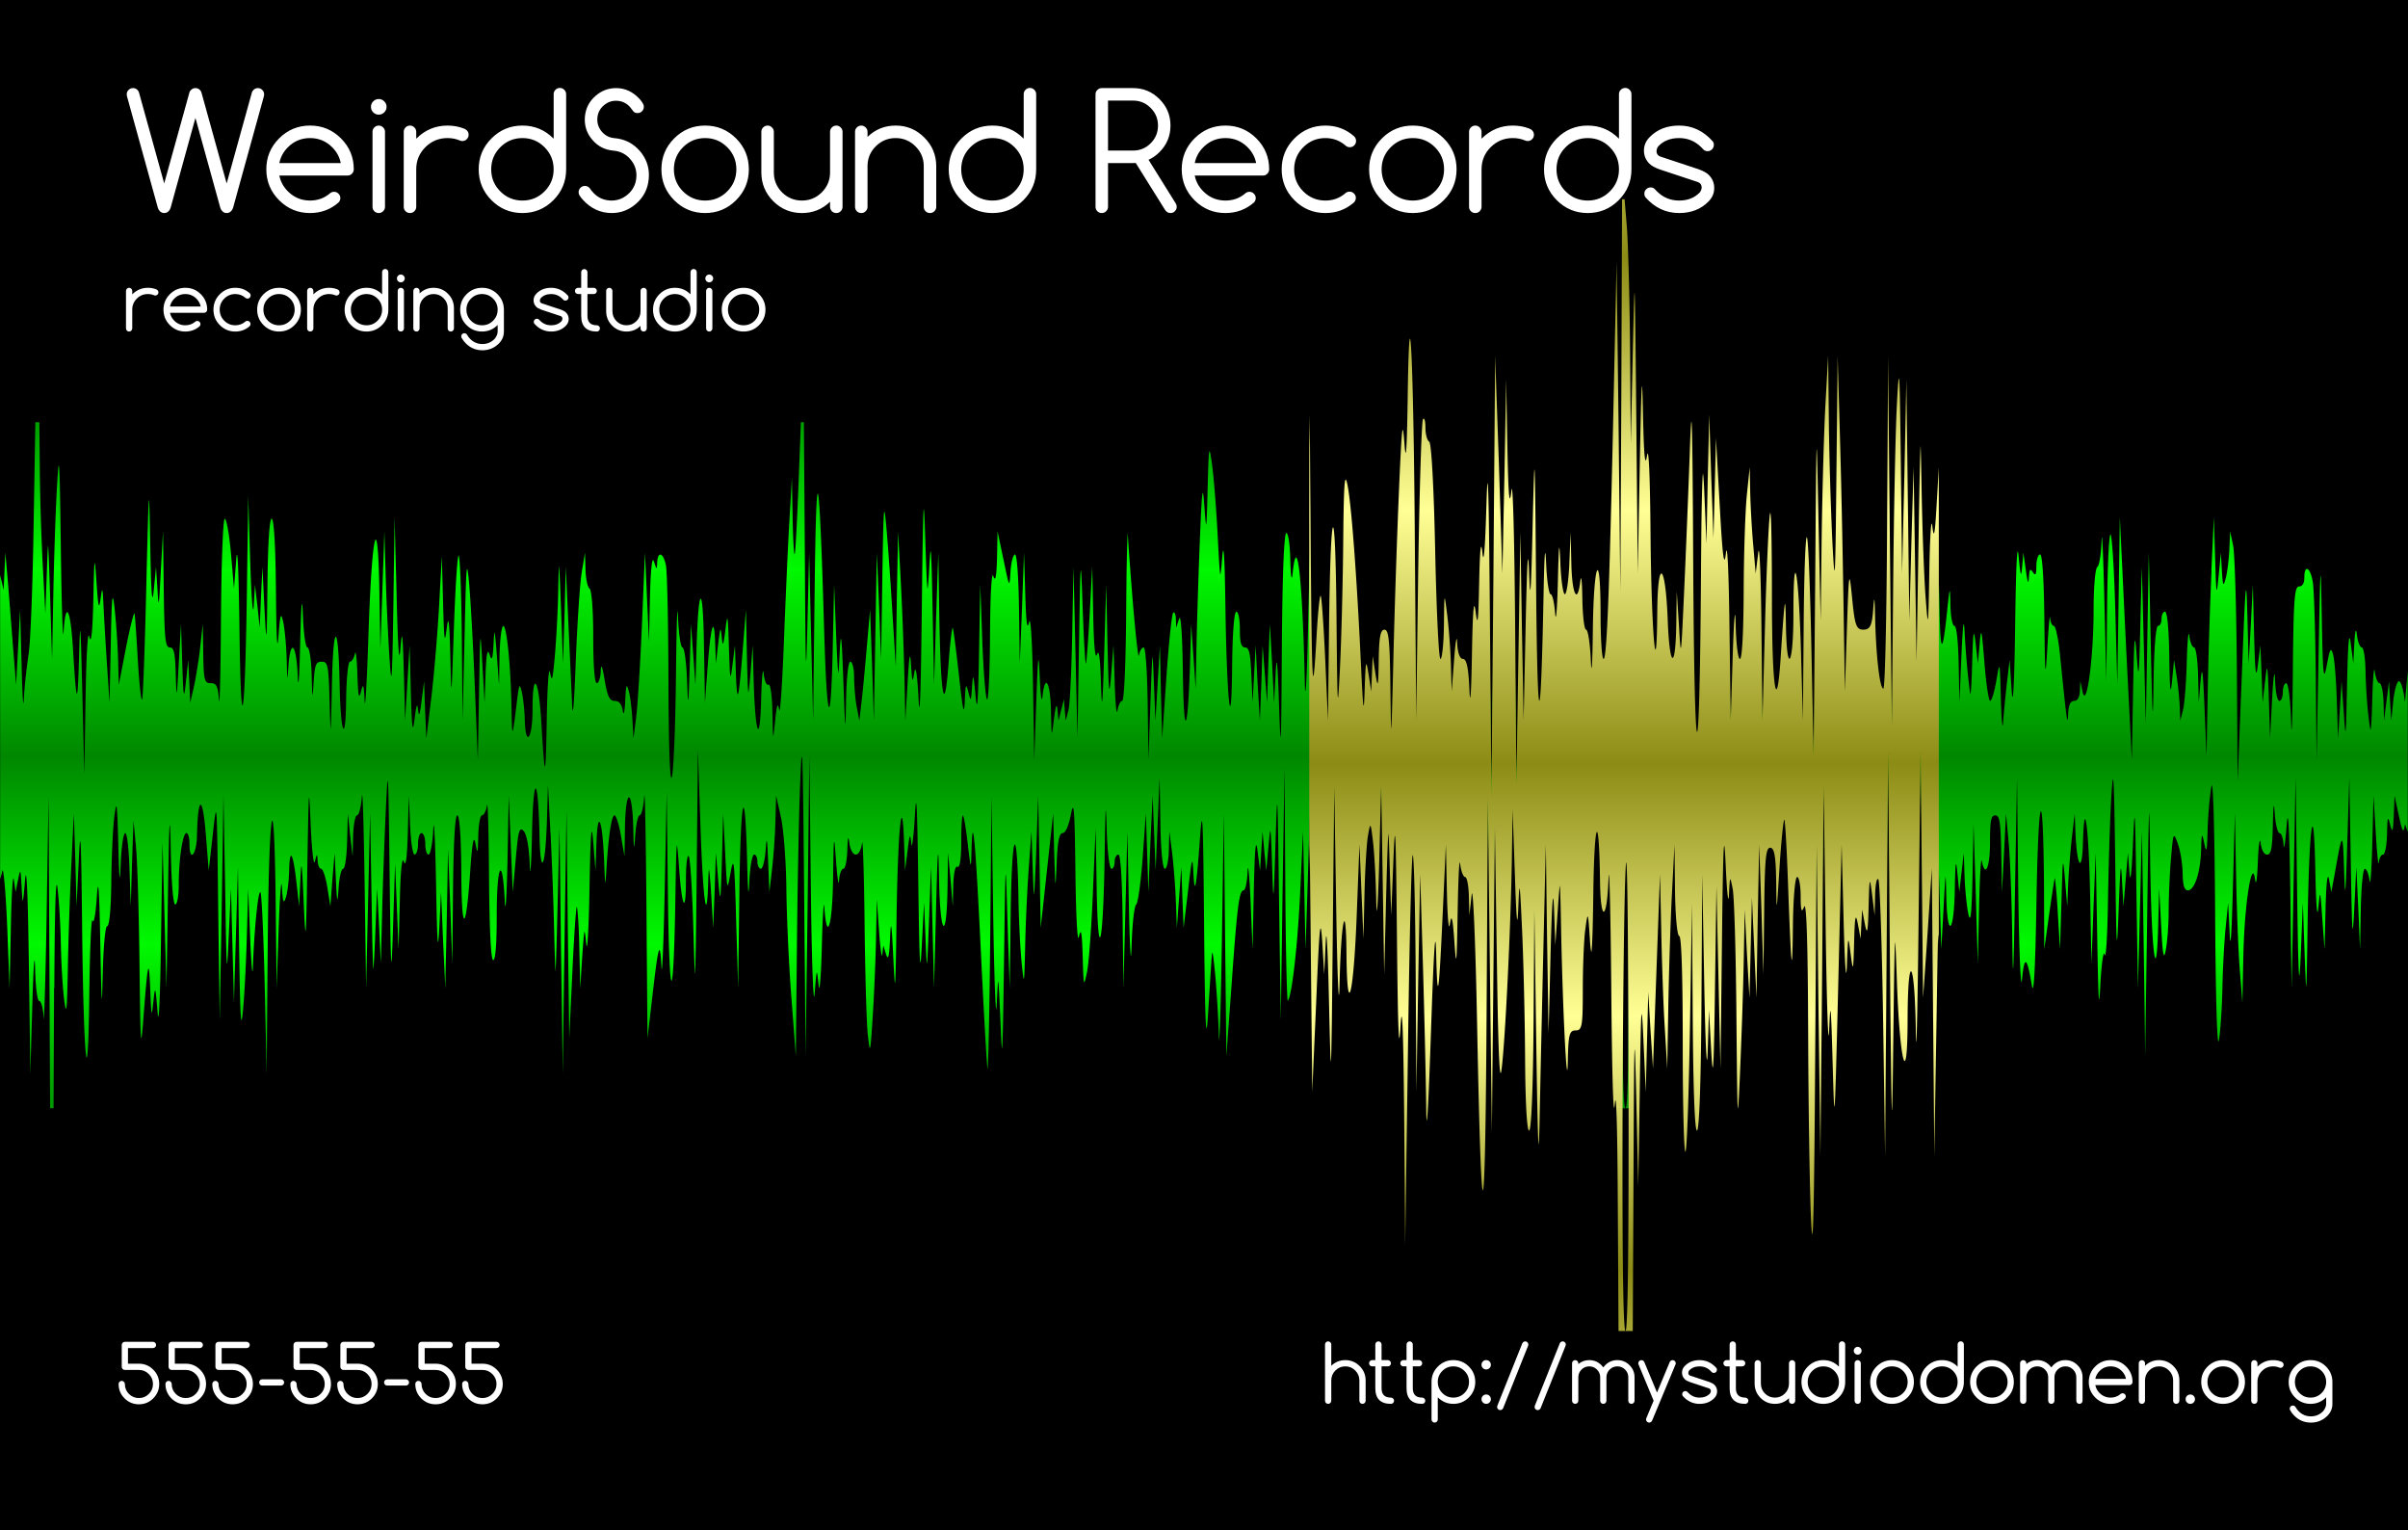
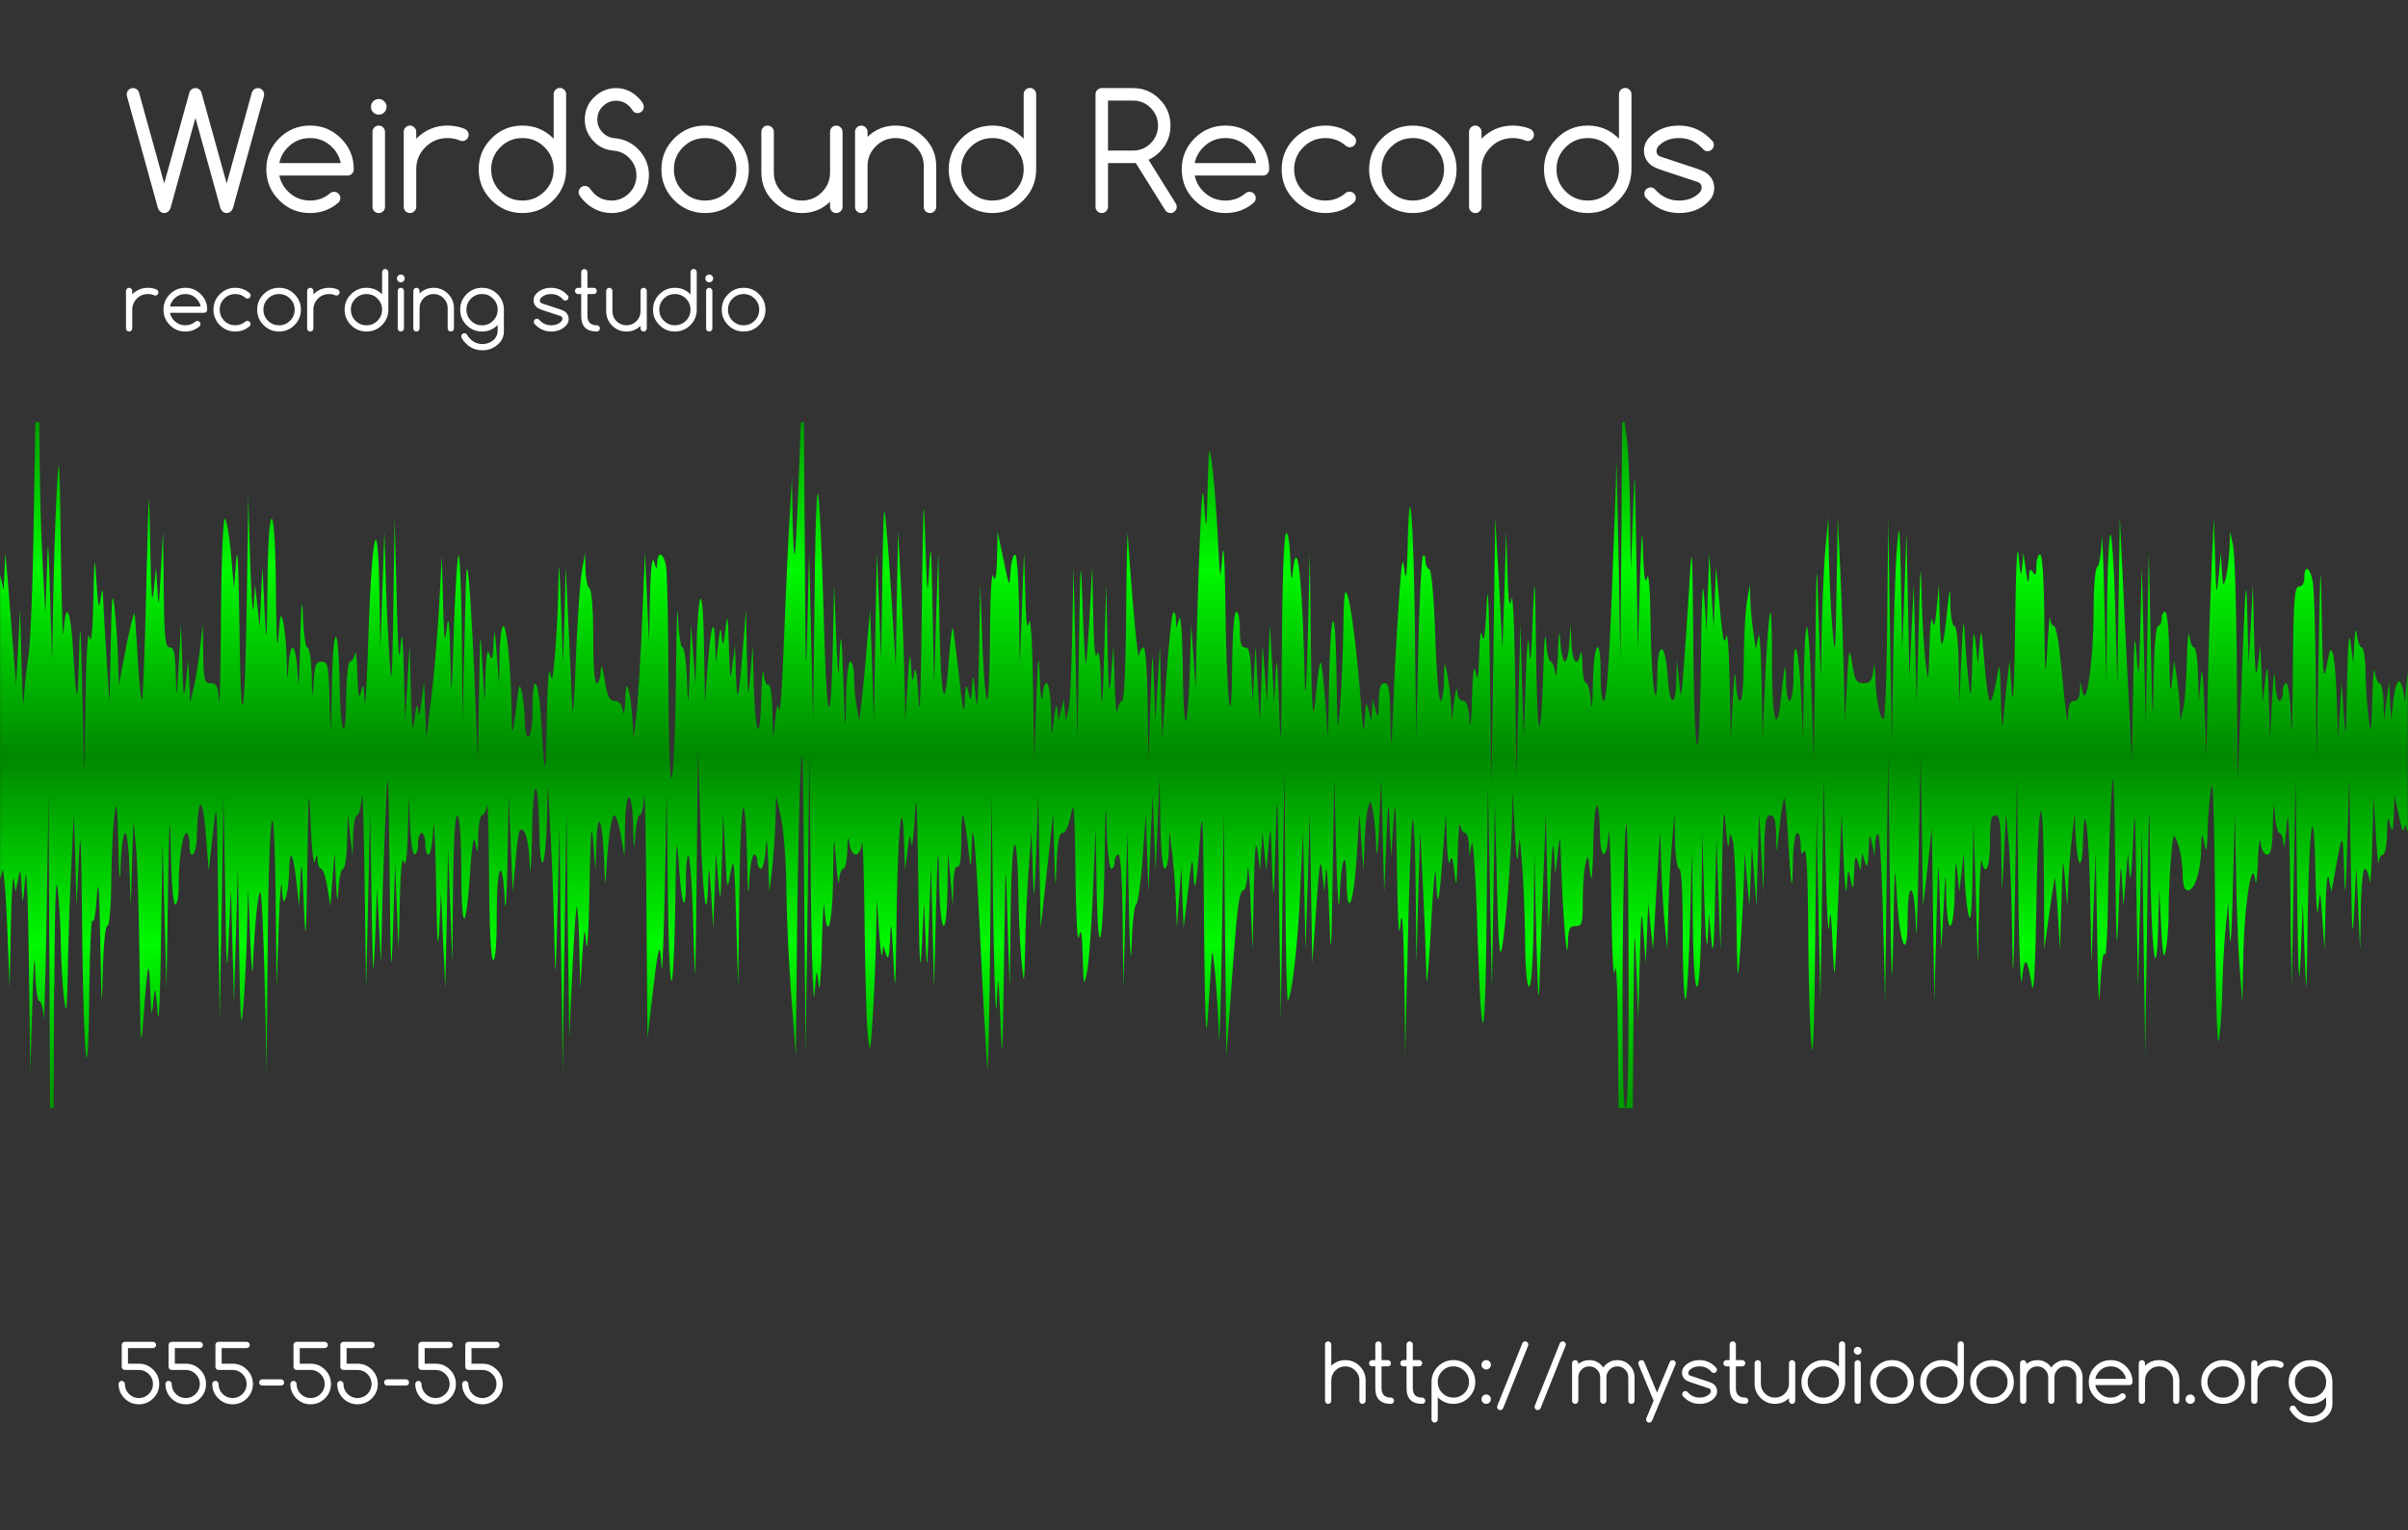
<svg xmlns="http://www.w3.org/2000/svg" viewBox="0 0 301.18 191.34">
  <rect x="0" y="0" width="301.18" height="191.34" fill="#333333" stroke="none" />
  <defs>
    <linearGradient id="b" spreadMethod="reflect" gradientUnits="userSpaceOnUse" y1="95.445" gradientTransform="translate(615.12 570.98)" x2="0" y2="63.795">
      <stop stop-color="#8c8b15" offset="0" />
      <stop stop-color="#ffff95" offset="1" />
    </linearGradient>
    <linearGradient id="a" spreadMethod="reflect" gradientUnits="userSpaceOnUse" y1="510.16" gradientTransform="translate(598.26 155.4)" x2="0" y2="486.67">
      <stop stop-color="#008700" offset="0" />
      <stop stop-color="#00f900" offset="1" />
    </linearGradient>
  </defs>
-   <path d="M0 127.56h301.18M0 63.79h301.18" stroke="gray" stroke-width=".5" stroke-dasharray=".999,1.998" stroke-linecap="round" fill="#0ff" />
-   <path d="M0 0h301.18v191.34H0z" />
  <path d="M619.54 623.77l-.219 13.062c-.108 7.189-.379 14.371-.625 15.969-.246 1.597-.524 4.12-.594 5.594-.07 1.474-.186-.44-.28-4.25l-.188-6.938-.25 4.72-.25 4.687-.344-4.25c-.187-2.335-.474-6.07-.656-8.282l-.344-4-.219 4.688c-.145-.674-.29-1.31-.437-1.875v38.03c.106-.41.203-.732.312-1.155.17.17.437 3.575.594 7.562l.281 7.25.156-7.594c.08-4.178.25-6.891.375-6.03l.22 1.562.312-1.563c.287-1.447.308-1.368.437.906.14 2.452.152 2.437.438-.906.176-2.065.359 1.964.468 10.5l.188 13.844.25-8.719c.14-4.848.29-6.862.344-4.562.056 2.393.272 4.125.53 4.125.247 0 .507 1.053.563 2.344.072-.783.234-5.879.344-12.844l.25-15.188.094 19.562.094 19.53h.437l.063-15.061h.031c.038-9.021.172-14.095.375-12.625.187 1.351.389 4.544.438 7.125s.25 5.804.437 7.156c.271 1.961.343 1.14.438-4.031.065-3.564.265-9.374.437-12.938l.313-6.5.187 5.812.156 5.813.281-5.813c.206-4.522.298-2.765.407 7.844.178 17.378.741 22.997.906 8.937.064-5.53.25-9.679.406-9.187.156.491.393-.817.531-2.906.186-2.793.305-1.252.438 5.812.151 8.041.196 8.643.312 3.688.08-3.436.31-5.906.563-5.906.254 0 .471-2.26.5-5.47.026-3.01.192-6.68.375-8.155.286-2.311.365-1.856.5 3.343.125 4.834.192 5.298.312 2.344.083-2.027.336-3.687.563-3.687s.451 2.074.53 4.593l.157 4.563.156-5.344.188-5.375.312 3.344c.174 1.843.371 8.483.438 14.75.11 10.285.165 10.936.5 6.5.53-7.024.677-7.675.844-3.375.127 3.276.17 3.49.375 1.562.235-2.207.263-2.186.53 1.125.17 2.085.328-1.295.438-8.937l.188-12.281.25 9.156.25 9.156.187-12.062c.153-9.355.239-10.534.344-5.25.08 4.031.305 6.813.563 6.813.239 0 .437-1.089.437-2.406 0-3.238.497-6.532.969-6.532.212 0 .375.607.375 1.344 0 2.373.883 1.431.937-1 .114-5.02.683-5.2 1.094-.344l.375 4.688.531-4.688c.493-4.499.497-4.123.657 9.375l.187 14.094.25-14.094.219-14.062.219 11.844c.174 10.632.2 11.23.437 5.813l.281-6.031.188 7.156.187 7.125.25-8.469.25-8.5.157 10.72c.134 8.657.23 10.003.5 6.937.183-2.09.393-6.334.468-9.407l.157-5.562.25 6.25c.144 3.44.293 5.03.343 3.531.157-4.631.656-9.594.938-9.312.148.147.396 5.314.531 11.5l.25 11.25.125-15.406c.144-18.178.813-22.395 1-6.25l.125 10.938.25-7.594c.106-3.134.255-5.224.344-5.5.017.034.05.155.062.375.113 1.977.213 2.211.5 1.312.197-.614.382-2.104.407-3.312.06-2.976.474-2.342.906 1.375l.344 3.062.156-3.343c.123-2.743.19-2.25.406 2.687.248 5.692.296 5.431.469-4.687.165-9.66.186-10.17.406-4.938.134 3.195.38 5.302.531 4.688.26-1.057.286-1.045.344-.094.034.553.223 1 .438 1s.573 1.053.78 2.344l.376 2.344.25-3.344.28-3.344.157 3.344c.148 3.042.195 3.13.344 1 .09-1.29.33-2.344.562-2.344s.46-1.564.5-3.469l.094-3.469.281 2.688.313 2.687.062-2.562c.042-1.413.268-2.563.5-2.563s.504-1.053.594-2.343.244 3.562.344 10.812l.188 13.188.25-10.938.25-10.97.187 10.97c.098 5.592.156 8.203.219 8.53.047-.28.128-1.618.219-3.843l.25-6.25.25 4.687.218 4.688.157-6.25c.083-3.44.298-9.282.468-12.97.279-6.014.312-5.218.47 7.813.158 13.158.212 13.804.437 6.72l.25-7.813.219 5.344.218 5.375.157-6.032c.089-3.841.272-5.649.5-4.937.24.75.409-.414.5-3.563l.125-4.687.156 3.687c.083 2.028.326 3.688.562 3.688s.438-.607.438-1.344c0-.737.191-1.344.437-1.344s.469.607.469 1.344.171 1.344.406 1.344c.235 0 .51-1.468.594-3.25.014-.29.046-.425.063-.47.083.37.206 3.135.28 7.282.14 7.67.231 9.003.407 5.594l.219-4.469.25 6.031.28 6.032.188-8.72.157-8.718.28 7.156.25 7.156.095-9.28c.059-5.821.25-9.25.53-9.25.278 0 .479 2.66.5 7.03.04 7.891.576 7.824 1.126-.125.253-3.663.43-4.51.656-3.343.263 1.354.293 1.225.344-1 .032-1.414.24-2.563.469-2.563.229 0 .522-.574.625-1.25s.213 3.33.25 8.906c.04 6.203.226 10.268.5 10.438.289.179.468-1.82.468-5.656 0-6.387.724-7.632 1-1.719.087 1.843.245-.39.344-4.937l.156-8.25.25 6.03.25 6.032.375-4.125c.314-3.514.444-4.056.97-3.531.388.388.684 1.944.78 4.156.023.528.039.815.063.906.064-.147.162-1.719.219-4.562.154-7.73.769-7.73.937 0 .12 5.53.762 4.17.938-2l.125-4.25.312 6.031a518.1 518.1 0 01.469 12.75c.06 2.69.117 4.24.156 4.5.051-.426.128-2.931.25-7.875l.25-10.031.188 15.406.219 15.406.218-16.531.25-16.531.157 14.312.187 14.281.375-8c.2-4.4.451-8.199.563-8.469.105.16.252 2.202.312 4.875l.125 5.344.25-4.031c.126-1.912.215-2.889.281-3.094.054.063.127.582.219 1.531.131 1.352.316-1.745.406-6.906.125-7.12.254-8.525.469-5.812l.281 3.562.125-3.562c.166-4.407.762-2.77.969 2.687.056 1.48.09 2.249.125 2.406.027-.112.083-.55.125-1.312.237-4.293.656-7.125 1.031-7.125.2 0 .57 1.149.813 2.562l.437 2.563.063-3.688c.033-2.121.243-3.687.5-3.687.255 0 .483 1.584.53 3.687.036 1.536.058 2.335.095 2.5.033-.062.101-.505.156-1.375.089-1.413.342-2.562.562-2.562s.473-1.054.563-2.344.207 4.967.281 13.938l.125 16.312.625-5.344c.738-6.432.946-7.126 1.125-3.594.075 1.475.272-2.835.406-9.593l.25-12.281.157 13.156c.18 14.112.716 13.865.937-.438.063-4.084.118-5.931.188-6.062.051.165.146 1.078.25 2.593.358 5.232.875 6.253.875 1.688 0-1.802.159-3.121.343-2.938.185.184.457 4.387.594 9.344.087 3.147.141 5.038.188 5.406.061-.433.138-4.2.218-12.25l.157-15.875.312 9.532c.314 9.316.799 12.884.969 7.187.028-.95.063-1.51.094-1.656.05.1.151 1.037.28 3.031l.25 4.25.188-4.687.157-4.688.28 3.344c.27 3.162.31 3.013.47-2.469l.156-5.812.25 4.937c.246 4.908.241 4.891.687 2.438.392-2.154.479-1.41.688 6.03l.25 8.5.156-12.061c.15-12.134.702-14.32.969-3.813.104 4.118.167 4.764.28 2.375.086-1.782.36-3.25.595-3.25s.406.384.406.875.205.906.437.906.504-1.053.594-2.343c.13-1.859.195-1.572.313 1.437l.156 3.813.312-2.688c.183-1.474.386-4.188.438-6.031l.094-3.344.593 2.688c.333 1.474.653 5.496.688 8.937.035 3.44.316 9.57.625 13.625l.562 7.375.125-12.969c.066-7.127.236-16.576.407-21 .26-6.704.346-4.536.5 12.97l.187 21 .25-18.782.219-18.75.187 16.531c.102 9.094.32 15.031.47 13.188.267-3.312.264-3.333.5-1.125.025.238.066.336.093.344.11-.255.243-2.211.312-5.25.07-3.072.196-5.047.282-5.156.012.056.02.182.03.344.321 4.576 1.012 2.299 1.095-3.594.08-5.676.106-5.766.375-2.125.154 2.089.329 3.174.375 2.375.046-.799.285-1.47.53-1.47.247 0 .462-1.052.5-2.343.05-1.608.127-1.902.25-.906.106.846.456 1.469.813 1.469.358 0 .677-.623.782-1.47.004-.029.027-.046.03-.062.094.407.224 4.517.282 10 .066 6.268.244 12.588.406 14.062.28 2.546.317 2.41.625-2.468.179-2.827.359-7.232.407-9.813l.093-4.687.281 4c.153 2.212.336 3.52.407 2.906l.125-1.094.343 1.094c.267.833.4.334.5-2 .108-2.491.195-1.98.407 2.469.237 4.98.278 4.426.406-4.938.148-10.82.695-16.478.937-9.594l.125 3.563.313-2.438c.261-2.132.329-2.263.469-.906.016.161.039.247.062.25.1-.186.264-1.566.375-3.594.202-3.678.304-1.614.438 8.25.14 10.326.228 12.044.437 7.844l.281-5.375.188 4.469c.183 4.467.178 4.45.437-2.25l.25-6.688.188 7.594.187 7.594.25-9.812c.204-8.013.295-8.764.375-3.938.119 7.13.943 8.175 1.063 1.344l.062-4.563.313 3.344.281 3.344.063-2.594c.049-1.599.256-2.482.53-2.312.284.175.47-1 .47-3.188 0-1.899.093-3.344.218-3.219.126.126.383 1.712.594 3.532.376 3.241.412 3.277.469.906.129-5.377.501-1.26 1.156 12.28.38 7.85.756 14.57.844 14.939.088.368.259-7.165.344-16.75l.156-17.406.219 15.188c.132 8.356.33 13.272.437 10.938.08-1.744.139-2.762.188-2.906.06.284.151 1.93.28 5.156.223 5.521.277 4.43.438-7.375.19-13.791.186-13.828.438-5.375l.281 8.5.125-9.813c.154-10.223.807-11.13.969-1.344.045 2.704.23 6.311.406 8.032.3 2.925.325 2.755.438-2.47.066-3.071.29-7.477.468-9.812l.313-4.25.156 4.688c.07 1.962.111 3.061.156 3.219.057-.276.152-1.98.282-5.438l.25-6.937.156 8.25.156 8.28.781-7.155.781-7.157.125 4.938c.145 4.812.165 4.828.313 1.219.11-2.678.322-3.688.75-3.688.356 0 .759-.927 1.031-2.344.373-1.94.465-.697.563 7.25.067 5.55.247 8.966.437 8.063.25-1.186.382-.613.469 2.437.108 3.792.129 3.928.531 2.032.235-1.106.57-5.639.75-10.062l.344-8.032.125 7.594c.177 9.961.832 7.182 1-4.25.09-6.197.143-7.018.25-3.25.08 2.842.35 5.031.594 5.031.237 0 .406-.414.406-.906s.223-.875.469-.875c.278 0 .47 3.153.53 8.375l.095 8.375.25-9.812.25-9.844.187 9.375c.08 3.936.182 6.009.25 6.25.031-.111.065-.61.094-1.531.08-2.572.341-4.801.562-4.938s.587-2.745.813-5.812l.406-5.594.156 4.937.156 4.907.25-6.032.282-6.03.187 4.687.188 4.687.25-5.812.25-5.813.093 5.719c.055 3.44.293 5.688.563 5.688.246 0 .464-1.054.5-2.344l.062-2.344.344 2.687c.183 1.475.396 4.188.469 6.032l.125 3.343.281-3.812.282-3.781.125 3.78.156 3.813.562-4.687c.479-4.142.546-4.42.656-2.25.16 3.151.385 1.943.844-4.469.3-4.19.386-2.11.5 11.188.102 11.833.241 14.972.469 11.406.173-2.703.368-5.831.438-6.937.042-.669.084-1.064.125-1.157.063.09.16.809.312 2.282.177 1.72.413 5.327.5 8.03.01.339.018.556.031.657.095-.48.242-5.11.344-12.062l.25-16.312.156 15.219.157 15.188.625-8.5c.707-10.071.97-12.281 1.53-12.281.231 0 .45-1.053.5-2.344s.231.37.376 3.688l.25 6.03.156-7.374c.119-5.329.251-6.683.469-4.906l.312 2.437.156-2.437.157-2.47.218 2.47.25 2.437.282-3.125c.097-1.1.167-1.766.218-1.906.067.16.13 1.452.22 4.156.174 5.358.182 5.35.437-2.687.234-7.395.254-6.813.437 7.156l.219 15.188.219-15.875.25-15.844.094 14.688c.056 8.09.203 14.64.312 14.53.511-.51 1.26-7.127 1.563-13.811l.343-7.375.157 7.375.156 7.375.28-8.5.25-8.5.157 9.406.156 9.375.5-6.937c.394-5.717.525-6.498.75-4.47l.25 2.47.188-2.47c.092-1.35.264.66.406 4.47.254 6.788.28 6.7.469-4.688l.187-11.625.25 9.406c.138 5.162.328 7.779.407 5.813.2-5.022.817-6.813.875-2.5.068 5.125.884 3.314 1.28-2.875l.345-5.375.25 3.594.25 3.562.125-3.344c.069-1.843.262-3.854.437-4.468.307-1.079.327-1.05.625.406.17.83.356 2.84.406 4.469.016.515.066.766.094.812.069-.2.181-1.487.281-3.687l.25-5.813.188 7.156.187 7.156.25-6.03c.25-5.722.27-5.821.438-2.22l.187 3.782.281-4.25c.22-3.384.307-2.2.438 5.812.113 6.944.238 9.098.437 6.938.2-2.166.363-.12.47 6.687l.124 9.844.344-14.656c.174-8.059.44-14.784.594-14.938.154-.154.322 3.826.375 8.844l.093 9.125.22-8.281.25-8.25.343 6.875c.184 3.787.367 8.607.406 10.719.047 2.503.252.589.594-5.532.353-6.33.565-8.291.656-6.03.162 4 .346 3.238.844-3.345l.375-4.937.125 3.594c.068 1.966.233 3.052.375 2.437.192-.83.356-.48.563 1.344.236 2.09.292 1.771.406-2.219.073-2.58.206-4.24.312-3.687s.397 1 .625 1 .437.67.469 1.468l.063 1.438.28-1.563c.166-.86.49 3.597.688 9.907.54 17.163 1.021 16.584 1.188-1.407l.156-15.875.25 12.75.25 12.72.187-11.626.188-11.594.25 10.031c.164 6.977.336 9.534.594 8.313.45-2.138 1.146-10.714 1.28-15.906l.095-3.781.28 4.906c.201 3.644.32 4.29.438 2.469.141-2.153.185-1.937.47 1.78.178 2.336.347 6.709.374 9.72.03 3.318.23 5.469.5 5.469.279 0 .5-3.154.563-8.375l.093-8.375.25 10.5c.176 7.424.297 9.069.407 5.593.085-2.703.297-8.545.468-12.969l.313-8.062.156 7.156.188 7.156.25-6.031c.177-4.076.324-5.155.437-3.344l.156 2.688.313-2.688c.119-1.078.199-1.702.25-1.812.053.169.094 1.166.156 3.156.192 6.169.757 12.976.844 10.156.062-2.024.197-2.344.969-2.344.807 0 .906-.288.906-3.062 0-1.69.128-3.765.312-4.594.32-1.441.343-1.41.594.937.047.436.118.7.156.782.093-.147.192-1.537.25-4.344.121-5.797.72-6.511.844-1 .071 3.158.86 2.997 1.063-.22.088-1.412.258 2.355.343 8.376.092 6.511.256 10.048.438 8.719.18-1.31.334 1.77.375 7.469l.094 9.718h.875c-.29 0-.408-5.373-.375-15.312.027-8.417.196-17.196.375-19.53.038-.502.06-.73.093-.657.148.319.244 5.96.281 15.97.048 12.783-.082 19.53-.375 19.53h.907l.093-12.188c.082-10.66.117-11.337.344-5.469l.25 6.72.188-7.376c.158-6.597.218-6.992.468-3.594l.282 3.813.156-3.813.156-3.78.281 2.905.313 2.907.125-2.25c.074-1.23.266-4.55.437-7.375l.313-5.125.156 4.25c.073 2.334.26 5.654.437 7.375l.313 3.125.125-4.47c.065-2.457.257-6.287.437-8.5l.344-4.03.063 3.468c.04 1.964.278 3.47.53 3.47.283 0 .438 3.08.438 8.343 0 4.588.16 8.184.344 8 .185-.184.426-4.483.563-9.563l.25-9.25.093 8.625c.055 5.38.252 8.594.532 8.594s.501-3.601.562-9.719l.094-9.718.25 8.25c.15 4.911.333 7.014.437 5.156l.157-3.125.28 3.125c.228 2.456.334 1.453.47-4.688l.187-7.812.25 6.906.25 6.938.188-9.625c.138-7.483.25-8.74.468-5.782.155 2.09.336 3.08.407 2.22.12-1.468.133-1.486.468-.438.197.614.404 5.02.47 9.812.107 7.959.144 8.332.437 4.25.176-2.458.395-6.288.468-8.5l.125-4 .282 3.344.312 3.344.156-3.781.157-3.813.28 3.813.282 3.78.156-5.812.188-5.812.28 4.937.25 4.906.095-4.812c.072-3.933.2-4.781.75-4.781.51 0 .704.603.75 2.562.058 2.516.042 2.48.406-.969.204-1.936.487-3.611.594-3.718s.309 1.998.468 4.656c.41 6.842.549 7.594.625 3.375.039-2.115.275-3.688.532-3.688.245 0 .433.67.437 1.47.005 1.101.109 1.289.438.78.287-.444.464 2.777.5 9.594.03 5.653.194 12.101.375 14.312.23 2.83.379-.835.5-12.312l.187-16.312.219 11.844.25 11.844.219-14.062.187-14.094.25 10.75c.136 5.899.333 9.41.438 7.813.158-2.425.232-2.007.437 2.468.237 5.177.256 4.975.688-5.593l.437-10.97.25 5.813c.14 3.34.32 4.788.406 3.375.142-2.314.16-2.379.47-.906.304 1.449.34 1.37.437-.906.082-1.951.184-2.23.468-1.344l.344 1.125.094-1.125.094-1.094.343 1.094c.284.887.387.638.47-1.313.095-2.276.132-2.355.437-.906l.312 1.563.063-1.531c.032-.84.222-1.372.406-1.188s.455 4.994.594 10.688l.25 10.344.187-15.406.188-15.406.219 15.406c.223 14.317.274 14.757.437 6.25.09-4.672.148-6.856.219-7.125.053.165.12 1.167.219 2.875.36 6.3 1.323 8.478 1.343 3.031.02-5.416.909-4.668 1.032.875.055 2.52.21-1.247.343-8.375l.25-12.938.157 9.375.156 9.375.562-4.906.532-4.906.156 10.938.156 10.938.25-9.375c.248-9.272.253-9.304.437-3.344l.188 6.031.281-5.156c.13-2.47.204-3.718.25-3.906.037.065.057.919.094 2.469.13 5.353.962 4.64 1.062-.907.062-3.439.142-3.97.313-2.125l.25 2.47.281-2.47.281-2.437.094 2.906c.054 1.598.265 3.705.469 4.688.277 1.34.42.172.53-4.688l.126-6.5.281 8.719.25 8.719.156-6.938c.087-3.81.238-6.459.344-5.906.423 2.197 1.031.82 1.031-2.344 0-2.68.12-3.344.657-3.344.548 0 .677.849.75 4.782l.093 4.812.25-4.906.25-4.938.344 3.813c.183 2.089.38 7.42.438 11.844.081 6.263.154 4.93.343-6.031l.25-14.094.157 14.094c.098 7.742.318 12.754.468 11.156.293-3.102.627-2.902 1.22.687.255 1.551.438-1.723.593-10.719.24-13.886.848-14.899.937-1.562l.032 7.812.594-4.25c.328-2.335.657-4.441.718-4.687.075.237.244 1.992.375 4.25l.282 4.687.187-6.031c.155-5.58.173-5.788.438-2.687l.28 3.343.126-2.906c.073-1.597.289-4.215.469-5.812l.343-2.907.094 2.47c.2 4.347.83 5.1.938 1.124.17-6.23.746-1.62.906 7.156l.156 8.032.25-6.938.281-6.906.188 10.5c.144 8.362.208 9.549.406 5.812.137-2.586.38-4.21.531-3.593.15.614.34-2.291.406-6.47.067-4.177.237-10.02.406-12.968.26-4.525.355-3.34.5 7.594.157 11.792.202 12.334.438 6.03.196-5.25.274-6.103.406-3.562l.188 3.344.28-3.344.282-3.343.188 2.437c.107 1.536.273.208.437-3.562.233-5.348.269-4.664.438 6.03l.187 12.063.25-9.813.25-9.844.219 14.062.187 14.094.25-17.438c.117-8.466.195-12.535.25-13.062.038.447.075 2.558.125 6.125.16 11.267.772 16.196 1 8.063l.125-4.688.25 4.688c.202 3.812.326 4.359.594 2.906.182-.983.341-3.128.344-4.75.003-1.622.117-4.531.281-6.469.295-3.483.32-3.507.875-1.968.31.856.575 2.52.594 3.687.024 1.507.211 2.125.656 2.125.841 0 1.584-2.303 1.656-5.094.056-2.15.096-2.194.407-.719.265 1.26.332.92.406-1.78.05-1.844.272-4.27.469-5.376.214-1.203.401 5.18.468 15.875s.255 17.047.47 15.844c.196-1.106.388-4.01.437-6.469.048-2.457.23-5.873.406-7.593l.312-3.125.188 3.78c.105 2.382.249.321.406-5.562l.25-9.406.156 7.844c.08 4.3.288 9.632.469 11.844l.313 4 .125-5.813c.107-6.264 1.071-12.579 1.468-9.593.12.897.262-.07.344-2.25.079-2.09.245-3.143.344-2.344.11.88.423 1.469.812 1.469.5 0 .655-.82.72-3.688.06-2.733.128-3.083.25-1.344.09 1.29.36 2.344.593 2.344.233 0 .454.67.5 1.469.046.799.22-.255.375-2.344.195-2.645.34-.153.469 8.25l.157 12.062.25-13.188.25-13.188.187 14.094c.16 11.555.26 12.948.47 7.813l.25-6.25.218 6.25c.217 6.046.242 5.941.375-3.344.18-12.623.77-16.876.969-6.938.085 4.262.233 6.153.375 4.688.233-2.41.238-2.381.5 1.344l.28 3.812.126-5.156c.09-3.287.25-4.563.437-3.563l.282 1.563.375-2c1.008-5.727 1.06-5.778 1.218-.906.133 4.083.185 3.656.407-3.344l.25-8.063.187 10.75c.158 9.158.215 9.951.438 5.563l.25-5.125.25 5.125.218 5.156.094-5.031c.053-2.765.27-5.031.5-5.031s.495.67.594 1.469c.099.798.256-1.276.344-4.594l.156-6.031.281 4.687c.15 2.58.327 4.24.375 3.688s.286-1 .531-1c.246 0 .471-1.15.5-2.563.044-2.115.095-2.353.375-1.25.293 1.149.38 1.013.47-1.094l.093-2.469.531 2.47c.493 2.206.577 2.296.781 1.093.12.345.225.635.344.969v-20.125c-.115 1.286-.23 2.532-.344 3.875-.007-.025-.024-.057-.031-.125-.144-1.352-.473-2.469-.719-2.469s-.574 1.117-.719 2.469l-.25 2.469-.156-2.47-.125-2.468-.312 2.469-.313 2.469-.062-2.344c-.04-1.29-.27-2.344-.5-2.344s-.495-.67-.594-1.469c-.1-.799-.237.766-.313 3.469-.071 2.575-.14 3.726-.218 3.813-.058-.1-.134-.658-.25-1.594-.183-1.475-.349-4.029-.375-5.688-.027-1.659-.239-3-.47-3s-.494-.67-.593-1.469c-.13-1.054-.239-.784-.344 1l-.125 2.47-.312-2.47c-.214-1.744-.357-.236-.47 5.157-.138 6.732-.168 7.126-.405 3.562l-.281-4.031-.22 3.594-.218 3.562-.156-4.687c-.074-2.58-.287-5.198-.47-5.813-.282-.956-.382-.76-.78 1.344-.41 2.163-.49 1.463-.625-5.812-.148-7.904-.173-7.702-.406 4.687l-.25 12.969-.094-10.281c-.059-5.653-.223-11.016-.375-11.938-.311-1.883-1.063-2.28-1.063-.562 0 .695-.239 1.093-.656 1.093-.575 0-.7 1.552-.781 10.844-.052 5.96-.14 8.674-.219 6.032-.08-2.694-.352-4.782-.594-4.782-.237 0-.437.48-.437 1.094 0 .615-.192 1.125-.438 1.125s-.482-1.15-.53-2.562c-.056-1.592-.209-.701-.376 2.343l-.25 4.907-.156-4.907c-.149-4.473-.199-4.69-.469-2.25l-.312 2.688-.125-3.563-.157-3.593-.312 2.468c-.234 1.91-.344 1.047-.469-3.812l-.156-6.25-.25 4.937-.281 4.907-.156-6.032c-.145-5.32-.231-4.45-.688 7.375l-.531 13.406-.094-13.875c-.056-7.618-.265-14.642-.469-15.625l-.375-1.78-.093 2.218c-.058 1.229-.25 2.856-.438 3.594-.307 1.205-.383 1.103-.5-.906l-.125-2.22-.281 2.907c-.27 2.687-.293 2.504-.438-2.25l-.156-5.125-.312 6.688a648.436 648.436 0 00-.47 14.969l-.155 8.28-.25-6.03c-.2-4.816-.306-5.516-.5-3.375l-.22 2.687-.093-3.469c-.046-1.904-.27-3.437-.5-3.437s-.494-.67-.594-1.47c-.099-.798-.244.67-.312 3.25-.069 2.582-.281 5.295-.469 6.032l-.344 1.344-.062-1.625c-.03-.887-.19-2.58-.375-3.781l-.344-2.188-.25 2.656c-.192 1.985-.288 1.217-.344-3-.045-3.45-.26-5.687-.531-5.687-.246 0-.437.383-.437.875s-.192.906-.438.906c-.275 0-.5 2.704-.562 7.031-.083 5.82-.14 5.014-.344-4.593l-.25-11.594-.188 10.719-.187 10.719-.25-9.844-.25-9.813-.188 7.375c-.163 6.615-.217 6.97-.469 3.563-.23-3.117-.308-2.278-.437 4.687l-.156 8.5-.375-7.375a3557.94 3557.94 0 01-.75-15.188l-.375-7.812-.156 10.5-.157 10.5-.25-9.25c-.14-5.08-.41-9.378-.593-9.563-.185-.184-.383 3.86-.438 9l-.094 9.344-.25-10.281c-.136-5.653-.289-8.926-.343-7.281-.055 1.644-.286 3.13-.532 3.281-.256.158-.468 2.463-.468 5.406 0 5.927-.877 12.46-1.375 10.22l-.282-1.345-.062 1.25c-.034.771-.299 1.22-.72 1.22-.463 0-.7.526-.75 1.687-.07 1.672-.174.794-1.03-7.594-.195-1.905-.54-3.469-.75-3.469s-.421-.447-.47-1c-.047-.553-.193 1.107-.343 3.688-.245 4.222-.296 3.87-.375-3.47-.054-5.08-.253-8.155-.531-8.155-.246 0-.465.638-.469 1.437-.005 1.102-.109 1.29-.437.781-.337-.52-.44-.354-.5.688-.053.912-.167.614-.375-.906l-.313-2.22-.156 1.782c-.119 1.42-.208 1.14-.438-1.344-.184-1.997-.334 1.157-.437 8.719-.104 7.611-.273 10.473-.438 8.031l-.25-3.781-.343 2.906c-.185 1.598-.392 3.8-.47 4.906-.077 1.106-.206-.202-.28-2.906-.134-4.85-.129-4.88-.563-2.344-.242 1.414-.593 2.563-.781 2.563s-.507-2.17-.719-4.813c-.338-4.213-.417-4.5-.594-2.343l-.219 2.468-.28-2.468c-.244-2.076-.32-1.684-.438 2.468-.074 2.555-.15 3.719-.22 3.844-.055-.15-.13-.79-.25-1.844-.179-1.597-.389-4.215-.468-5.812-.103-2.083-.217-1.26-.406 2.906l-.25 5.813-.094-4.813c-.054-2.844-.266-4.781-.531-4.781-.246 0-.467-1.15-.5-2.563-.058-2.512-.074-2.513-.437.938-.527 4.99-.777 5.128-.907.5l-.093-4.031-.282 2.906c-.209 2.233-.335 2.593-.53 1.562-.14-.737-.303.795-.376 3.375-.126 4.45-.153 4.543-.469 2-.183-1.474-.419-5.209-.5-8.28-.129-4.933-.153-4.475-.375 3.812l-.25 9.375-.187-7.375-.188-7.375-.28 5.812-.25 5.813-.188-9.156-.188-9.157-.25 7.375-.281 7.375-.156-8.28c-.147-7.404-.202-7.87-.5-4.47-.184 2.09-.388 8.441-.47 14.094l-.155 10.25-.25-14.062-.22-14.062-.124 12.625c-.056 6.943-.255 12.625-.469 12.625-.445 0-.92-2.443-1.031-5.375-.063-1.65-.102-1.753-.25-.562-.145 1.167-.39 1.469-1.219 1.469-.897 0-1.072-.334-1.406-2.375-.37-2.26-.41-2.145-.656 2.375l-.25 4.687-.156-6.031c-.08-3.318-.267-9.063-.438-12.75l-.312-6.688-.157 9.157c-.126 7.804-.184 8.58-.468 5.343-.184-2.089-.407-6.207-.47-9.156l-.093-5.344-.344 3.782c-.183 2.089-.391 6.621-.469 10.062l-.125 6.25-.28-7.813c-.25-7.646-.238-7.545-.407 5.125l-.187 12.97-.282-8.126c-.148-4.472-.385-8.291-.562-8.469-.178-.177-.365 2.901-.406 6.813l-.094 7.094-.25-5.438c-.303-6.124-.938-7.934-.938-2.687 0 3.985-.836 4.77-.937.875-.066-2.518-.141-2.32-.656 2.437-.504 4.65-1.094 2.304-1.094-4.406 0-3.728-.082-6.668-.219-6.531s-.43 3.733-.625 8l-.344 7.75-.125-7.156c-.07-3.933-.246-6.423-.406-5.563l-.312 1.563-.313-2.188c-.176-1.202-.344-3.021-.375-4.031l-.062-1.844-.344 2.031c-.197 1.106-.388 4.362-.406 7.25-.02 3.18-.198 5.25-.47 5.25-.245 0-.482-1.15-.53-2.562-.055-1.592-.208-.7-.375 2.344l-.25 4.906-.157-7.156c-.084-4.13-.264-6.466-.437-5.563-.23 1.196-.424.336-.781-3.594l-.47-5.125-.155 3.781-.156 3.813-.282-4.688-.25-4.687-.187 4.906-.156 4.906-.282-4.03c-.05-.738-.116-1.173-.156-1.313-.096.205-.196 2.599-.25 7.593-.174 16.242-.823 15.92-.969-.468-.103-11.653-.178-13.24-.437-8.688a705.18 705.18 0 01-.719 10.72c-.366 4.85-.38 4.968-.625 2.437l-.281-2.657-.063 2.563c-.101 3.487-.833 3.248-1.062-.344-.28-4.383-1.256-4.872-1.313-.656-.082 6.187-.741 1.46-.843-6.031-.06-4.354-.23-6.63-.438-5.813-.241.95-.394.04-.5-3.125-.12-3.597-.202-2.874-.406 3.781l-.25 8.282-.188-11.844c-.184-11.473-.186-11.648-.437-4.938l-.25 6.938-.094-7.188c-.051-3.96-.25-8.14-.406-9.281l-.281-2.063h-.313l-.093 14.844-.125 14.875-.22-12.53-.25-12.5-.343 9.812c-.522 14.868-.862 20.344-1.281 20.344-.21 0-.375-1.5-.375-3.344 0-5.201-.873-4.103-.969 1.219-.046 2.527-.16 3.544-.25 2.25-.09-1.29-.361-2.344-.594-2.344s-.435-1.085-.469-2.375c-.033-1.29-.143-1.865-.25-1.312-.355 1.844-1.041 1.032-1.125-1.344l-.093-2.344-.157 2.344c-.09 1.29-.342 2.344-.562 2.344s-.472-1.054-.563-2.344c-.13-1.872-.19-1.593-.312 1.437-.085 2.09-.245 3.143-.344 2.344-.099-.799-.345-1.437-.562-1.437-.218 0-.473-1.054-.563-2.344-.107-1.534-.22-.797-.312 2.125-.353 11.167-.774 11.04-.938-.25-.159-10.927-.188-11.115-.437-4.688-.197 5.062-.296 5.956-.438 3.594-.134-2.235-.253-1.108-.437 4l-.25 7.156-.22-7.156-.187-7.125-.25 9.594-.25 9.594-.156-12.062c-.09-6.77-.29-11.284-.469-10.281-.237 1.325-.382.466-.5-3.344l-.156-5.125-.219 7.375-.25 7.375-.437-8.281-.47-8.25-.218 16.75-.25 16.75-.187-13.625c-.14-9.926-.256-12.242-.438-8.5-.157 3.227-.337 4.576-.5 3.594-.175-1.058-.318-.35-.406 2.218-.102 2.969-.18 3.473-.438 2.25-.235-1.117-.367-.167-.468 3.344-.083 2.857-.217 3.926-.313 2.563-.117-1.675-.35-2.344-.812-2.344-.39 0-.675-.478-.72-1.219-.04-.676-.209-.133-.374 1.219l-.313 2.469-.093-2.032c-.055-1.106-.266-2.798-.47-3.78-.365-1.77-.355-1.761-.405.78-.029 1.414-.23 2.563-.438 2.563s-.5-3.673-.656-8.156c-.17-4.917-.474-8.22-.75-8.313-.252-.084-.469-.55-.469-1.062s-.14-.797-.312-.625c-.172.172-.44 5.396-.594 11.594l-.25 11.25-.156-12.5c-.146-14.486-.68-21.712-.907-12.062-.094 4.056-.218 5.122-.406 3.562-.228-1.891-.324-1.415-.656 3.125-.216 2.95-.552 8.79-.719 12.97-.144 3.63-.227 5.362-.281 5.53-.033-.206-.067-1.167-.094-2.75-.067-3.935-.2-4.78-.75-4.78-.504 0-.679.579-.718 2.343-.046 2.005-.115 2.146-.407 1l-.343-1.344-.094 1.344-.094 1.344-.344-1.344c-.295-1.162-.354-1.006-.468 1.125-.112 2.076-.191 1.774-.47-1.812-.53-6.837-1.205-12.185-1.687-13.625-.354-1.06-.463-.165-.531 4.25-.047 3.072-.225 7.381-.406 9.593-.299 3.656-.325 3.312-.438-4-.145-9.476-.764-8.595-.937 1.344l-.125 6.688-.344-4.625c-.195-2.545-.446-4.727-.562-4.844-.117-.117-.341 1.165-.5 2.844-.501 5.279-.596 4.673-.75-6.094l-.125-10.5-.25 10.5c-.137 5.775-.32 8.393-.375 5.812-.28-12.956-.972-19.269-1.532-13.656-.101 1.016-.238.313-.28-1.656-.043-1.96-.248-3.469-.5-3.469-.288 0-.502 5.23-.563 14.625-.08 12.313-.128 13.423-.344 7.032-.194-5.76-.298-6.711-.438-4l-.187 3.562-.25-4.906-.281-4.906-.188 4.906-.156 4.906-.281-3.562-.281-3.594-.157 4.719-.187 4.687-.281-4.687-.25-4.72-.188 3.595-.187 3.562-.157-3.469c-.117-2.666-.28-3.437-.78-3.437-.485 0-.657-.59-.657-2.25 0-1.23-.192-2.22-.438-2.22-.275 0-.49 2.612-.53 6.813-.094 9.66-.675 4.293-.845-7.718-.087-6.184-.231-8.075-.406-5.813-.092 1.194-.161 1.935-.219 2.063-.085-.114-.169-1.625-.343-4.97-.18-3.44-.507-7.462-.72-8.937-.354-2.465-.395-2.216-.53 3.125-.14 5.464-.168 5.613-.407 2.25-.213-3.013-.312-2.251-.593 4.907-.184 4.67-.36 10.607-.407 13.188l-.093 4.687-.281-4.031-.282-4-.125 4.469c-.275 9.263-.79 10.273-.906 1.78-.066-4.82-.254-7.606-.469-6.937l-.375 1.125-.031-1.093c-.024-.594-.178-.948-.344-.782s-.551 3.794-.844 8.032l-.53 7.687-.157-5.812-.125-5.813-.281 4.719-.281 4.687-.188-4.687c-.18-4.643-.182-4.638-.437 2.437l-.25 7.157-.094-7.032c-.053-3.975-.265-7.03-.5-7.03-.229 0-.506.446-.594 1-.133.839-.918-7.715-1.406-15.313-.062.687-.153 4.397-.188 9.5-.046 6.772-.254 11.5-.5 11.5-.229 0-.491.543-.593 1.219s-.262-.857-.344-3.438l-.156-4.718-.282 3.593c-.245 3.102-.313 2.585-.468-3.812l-.157-7.375-.25 8.5c-.205 6.88-.291 7.615-.406 3.812-.095-3.155-.26-4.345-.5-3.593-.226.706-.392-1.091-.469-4.907l-.125-6.03-.312 5.812c-.176 3.195-.389 6.004-.469 6.25-.08.246-.264-2.787-.406-6.72-.258-7.141-.275-7.137-.469 4.47l-.187 11.625-.25-10.72-.25-10.718-.157 8.25c-.083 4.547-.28 8.887-.468 9.625l-.344 1.344-.125-1.344-.094-1.344-.344 1.344-.343 1.344-.125-1.344c-.087-.922-.23-.566-.438 1.125-.3 2.45-.302 2.421-.375-1.031-.075-3.581-.754-4.732-1.062-1.782-.097.922-.251-.131-.344-2.343-.146-3.47-.215-3.042-.438 3.125l-.25 7.156-.156-9.375c-.09-5.54-.306-8.767-.5-7.844-.233 1.106-.36.073-.469-3.563l-.156-5.125-.25 6.907-.281 6.937-.094-6.812c-.054-3.916-.257-6.813-.5-6.813-.232 0-.487.958-.562 2.125-.136 2.114-.14 2.091-.875-1.469l-.75-3.562-.063 3.344c-.063 2.406-.212 3.052-.469 2.25-.208-.652-.38 2.38-.406 7.312-.024 4.65-.195 8.305-.375 8.125s-.447-3.458-.594-7.312l-.25-7.032-.156 8.5c-.116 6.328-.222 7.707-.437 5.375-.252-2.728-.323-2.878-.438-1.125-.124 1.888-.148 1.915-.469.657-.293-1.152-.344-.986-.437 1.125-.086 1.94-.24 1.297-.719-3.094-.333-3.058-.688-5.772-.781-6.031-.003-.008-.028.004-.031 0-.112.245-.323 2.072-.5 4.437-.503 6.697-.967 4.419-1.157-5.812l-.125-8.032-.28 8.25-.25 8.282-.188-9.625c-.152-7.675-.22-8.695-.407-5.125-.083 1.582-.166 2.521-.218 2.718-.075-.205-.155-2.047-.282-6.062-.208-6.623-.281-5.344-.437 8.469-.116 10.272-.248 14.502-.406 11.406-.162-3.159-.365-4.35-.531-3.344-.231 1.395-.265 1.285-.407-.906-.122-1.897-.227-1.372-.437 2.25l-.281 4.687-.125-6.031a446.577 446.577 0 00-.47-11.844l-.312-5.812-.156 8.468-.125 8.5-.406-6.468c-.21-3.564-.545-8.384-.75-10.72-.337-3.823-.387-3.226-.531 6.032l-.157 10.28-.25-6.718-.28-6.688-.188 10.5-.188 10.5-.219-6.937-.25-6.938-.375 4.25c-.199 2.335-.483 5.463-.656 6.938l-.312 2.687-.344-1.812c-.178-.983-.31-2.612-.313-3.656-.003-1.045-.223-1.906-.468-1.906-.265 0-.476 1.94-.532 4.78-.086 4.389-.108 4.188-.343-2.343-.218-6.042-.311-6.553-.47-3.344-.065 1.33-.112 2.13-.155 2.313-.062-.222-.153-1.717-.282-4.782l-.25-6.25-.156 7.157c-.233 11.468-.732 10.749-1.094-1.563-.615-20.986-.988-22.464-1.187-4.687l-.188 16.094-.25-10.5-.25-10.5-.218 9.156c-.183 7.43-.23 5.89-.313-8.156l-.125-17.312h-.375l-.312 8.156c-.175 4.485-.377 8.241-.47 8.344s-.206-2.036-.25-4.72l-.093-4.874-.312 5.375c-.173 2.95-.478 9.78-.688 15.188-.21 5.407-.476 9.237-.594 8.5-.162-1.014-.29-.685-.5 1.344-.275 2.674-.268 2.672-.343-1.032-.045-2.18-.254-3.62-.5-3.468-.231.142-.497-.48-.594-1.407-.097-.926-.242.516-.313 3.22-.154 5.913-.733 4.51-.937-2.25l-.125-4.47-.282 3.594c-.102 1.295-.198 2.088-.25 2.281-.065-.133-.112-1.514-.187-4.53l-.125-5.813-.375 4.719c-.542 6.778-.718 7.356-.875 3.343l-.125-3.593-.313 2.468c-.265 2.169-.309 1.922-.437-2.218-.129-4.14-.172-4.42-.438-2.25-.256 2.093-.344 2.238-.468.906s-.181-1.218-.438.875l-.281 2.469-.094-2.438c-.11-3.684-.542-2.439-.937 2.719l-.344 4.625-.125-7.375c-.128-7.914-.711-7.34-.938.906l-.125 4.25-.28-3.812-.282-3.782-.156 5.344c-.171 5.237-.198 5.287-.344 1.469-.082-2.15-.336-3.906-.562-3.906s-.481-1.787-.563-3.938a3.636 3.636 0 00-.062-.625c-.066.371-.137 3.551-.188 8.344-.068 6.39-.32 12.008-.531 12.5-.227.528-.388-4.411-.406-12.094-.018-7.158-.16-13.67-.313-14.438-.323-1.615-1.028-1.853-1.094-.375-.042.965-.063.947-.406-.125-.23-.721-.413.862-.5 4.469l-.125 5.594-.25-5.594-.25-5.563-.375 8.938c-.211 4.915-.536 10.119-.719 11.594l-.343 2.687-.125-2.218c-.066-1.23-.25-2.857-.438-3.594-.294-1.157-.365-.996-.469 1.125-.069 1.419-.205 1.928-.312 1.219-.125-.823-.456-1.22-1-1.22-.641 0-.903-.536-1.25-2.562-.318-1.855-.459-2.173-.5-1.125-.032.799-.255 1.469-.5 1.469-.275 0-.438-2.255-.438-5.812 0-3.374-.208-5.87-.469-6.032-.245-.152-.465-1.222-.5-2.375l-.062-2.093-.406 2.437c-.226 1.352-.567 6.395-.75 11.188-.217 5.65-.376 7.443-.47 5.125-.078-1.966-.297-6.595-.468-10.281l-.312-6.687-.157 6.03-.187 6.032-.25-6.938c-.12-3.22-.205-4.895-.25-5.187-.033.145-.058 1.183-.094 3-.052 2.605-.261 6.34-.437 8.281-.267 2.934-.352 3.269-.594 1.969-.16-.86-.337 1.757-.406 5.812-.135 7.866-.234 7.89-.688.313-.328-5.478-1.094-6.48-1.094-1.438 0 3.652-.88 4.757-.969 1.22-.029-1.168-.2-2.732-.375-3.47-.277-1.171-.341-1-.625 1.344-.547 4.523-.593 4.583-.656.844-.09-5.367-.598-10.438-1.031-10.438-.21 0-.423 1.66-.469 3.688l-.062 3.687-.281-3.812c-.125-1.69-.225-2.564-.282-2.75-.041.057-.078.517-.125 1.406-.102 1.969-.213 2.238-.5 1.344-.257-.803-.404-.098-.5 2.468l-.125 3.563-.28-4.906c-.256-4.64-.26-4.452-.407 3.562l-.156 8.5-.375-9.156c-.198-5.038-.524-10.88-.72-12.97-.305-3.278-.358-2.344-.562 6.72l-.25 10.5-.093-10.47c-.055-5.754-.25-10.344-.407-10.187-.157.157-.422 4.36-.593 9.344-.306 8.88-.295 8.943-.438 3.25-.116-4.627-.229-5.301-.469-3.344-.24 1.964-.316 1.298-.437-3.344l-.156-5.813-.344 6.25c-.195 3.441-.627 8.58-.969 11.406l-.625 5.125-.156-3.562-.125-3.594-.313 2.469c-.217 1.774-.332 2.092-.437 1.125s-.22-.649-.438 1.125c-.242 1.975-.34 1.292-.468-3.375l-.157-5.813-.28 4.72-.282 4.687-.156-6.031c-.148-5.101-.23-5.552-.438-2.907-.161 2.054-.312-.265-.469-6.718l-.25-9.813-.156 11.156c-.152 9.753-.226 10.541-.5 6.25a352.302 352.302 0 01-.469-10.281l-.156-5.344-.25 7.375-.25 7.375-.125-7.375c-.19-10.537-.936-7.43-1.375 5.813-.191 5.775-.4 9.383-.469 8.03-.108-2.124-.173-2.283-.468-1.124-.256 1.005-.353.46-.438-2.219-.062-1.966-.206-3.115-.312-2.562s-.397 1-.625 1-.44 2.139-.47 4.78c-.062 5.735-.691 4.289-.812-1.874-.157-8.032-.812-8.032-.968 0-.067 3.452-.12 5.212-.157 5.531-.03-.205-.073-1.279-.125-3.187-.13-4.83-.211-5.25-1-5.25-.727 0-.863.383-1 2.562-.144 2.301-.174 2.195-.25-.906-.046-1.905-.295-3.438-.53-3.438s-.481-1.787-.563-3.937c-.106-2.77-.215-1.756-.344 3.469-.111 4.511-.22 6.025-.313 3.906-.173-3.94-.91-4.616-1.156-1.094-.145 2.07-.146 1.966-.219-.844-.045-1.75-.253-3.858-.437-4.687-.286-1.286-.377-1.013-.594 1.844-.162 2.128-.261.028-.312-5.72-.051-5.68-.251-9.03-.532-9.03-.278 0-.475 3.076-.53 8.156-.086 7.778-.12 7.901-.376 3l-.25-5.125-.187 3.78-.157 3.813-.28-2.687-.313-2.688-.156 2.688c-.095 1.475-.298-1.047-.438-5.594l-.25-8.25-.156 11.375c-.229 17.132-.754 20.174-.938 5.375-.091-7.386-.251-10.867-.406-8.719l-.281 3.594-.375-4.375c-.211-2.396-.565-4.344-.781-4.344s-.425 5.586-.47 12.406c-.043 6.82-.157 11.417-.25 10.25-.137-1.747-.315-2.093-1.03-2.093-.786 0-.885-.354-.938-3.688l-.062-3.687-.344 3.125c-.203 1.72-.58 3.923-.813 4.906l-.406 1.78-.125-2.687-.125-2.656-.281 2.656c-.27 2.44-.32 2.255-.469-2.218l-.156-4.907-.281 4.907c-.127 2.309-.203 3.495-.25 3.687-.038-.045-.089-.826-.125-2.25-.07-2.741-.22-3.437-.75-3.437-.565 0-.675-1.165-.75-7.282l-.094-7.25-.281 5.125c-.228 4.352-.266 4.71-.406 2.25l-.188-2.906-.281 2.906c-.21 2.087-.33.506-.438-5.593-.147-8.31-.18-8.193-.5 5.28-.179 7.573-.407 13.877-.53 14-.125.125-.366-2.158-.532-5.062-.166-2.903-.344-5.478-.406-5.718-.063-.24-.553 1.675-1.063 4.25l-.906 4.687-.094-3.375a91.228 91.228 0 00-.437-6.25c-.265-2.36-.353-1.52-.469 4.469l-.156 7.375-.313-4.688c-.174-2.58-.366-5.9-.437-7.375-.119-2.444-.149-2.535-.375-.906-.2 1.434-.289 1.047-.5-2-.254-3.661-.27-3.565-.406 2.25-.095 4.023-.28 5.512-.5 4.469-.195-.925-.376 2.261-.47 7.812l-.155 9.375-.25-10.28c-.215-8.87-.269-9.482-.407-4.47-.177 6.439-.323 6.305-.75-.78-.312-5.195-.927-6.36-1.187-2.22-.089 1.414-.254-3.374-.344-10.624-.135-10.976-.212-12.277-.469-7.813-.17 2.95-.382 9.078-.468 13.625l-.157 8.281-.25-8.062c-.123-3.88-.194-5.843-.25-6.219-.042.197-.09 1.33-.156 3.313l-.187 5.156-.313-5.813a310.76 310.76 0 01-.375-11.969l-.062-6.125h-.5z" fill="url(#a)" transform="translate(-615.12 -570.98)" />
-   <path d="M818 595.89l-.094 24.488-.125 24.54-.218-20.673-.25-20.622-.344 16.188c-.522 24.528-.863 33.562-1.282 33.562-.208 0-.375-2.475-.375-5.516 0-8.581-.872-6.77-.968 2.01-.046 4.17-.16 5.847-.25 3.712-.09-2.128-.361-3.866-.594-3.866-.233 0-.435-1.79-.469-3.919-.033-2.128-.143-3.077-.25-2.165-.355 3.043-1.041 1.702-1.125-2.217l-.094-3.866-.156 3.866c-.09 2.13-.342 3.867-.562 3.867s-.473-1.738-.563-3.867c-.13-3.088-.19-2.628-.312 2.372-.085 3.446-.245 5.184-.344 3.866-.1-1.317-.345-2.371-.563-2.371-.217 0-.472-1.738-.562-3.867-.107-2.53-.22-1.314-.313 3.506-.352 18.423-.773 18.214-.937-.412-.159-18.027-.188-18.337-.438-7.733-.196 8.35-.295 9.825-.437 5.928-.134-3.687-.253-1.828-.438 6.6l-.25 11.805-.218-11.806-.188-11.754-.25 15.827-.25 15.827-.156-19.9c-.09-11.167-.29-18.616-.469-16.96-.237 2.185-.383.769-.5-5.517l-.156-8.455-.219 12.167-.25 12.167-.437-13.662-.47-13.61-.218 27.633-.25 27.633-.188-22.478c-.14-16.375-.255-20.197-.437-14.023-.157 5.324-.337 7.549-.5 5.929-.176-1.745-.318-.577-.406 3.66-.102 4.897-.18 5.728-.438 3.712-.235-1.843-.367-.276-.469 5.516-.082 4.713-.217 6.477-.312 4.228-.117-2.762-.35-3.867-.813-3.867-.39 0-.674-.788-.718-2.01-.04-1.115-.21-.22-.375 2.01l-.313 4.073-.094-3.351c-.054-1.825-.265-4.616-.468-6.238-.366-2.917-.356-2.905-.407 1.289-.028 2.331-.23 4.227-.437 4.227s-.5-6.06-.656-13.456c-.17-8.11-.474-13.562-.75-13.713-.252-.138-.47-.908-.47-1.752 0-.845-.14-1.315-.312-1.032-.171.284-.44 8.902-.593 19.127l-.25 18.56-.157-20.622c-.146-23.898-.68-35.819-.906-19.9-.095 6.693-.218 8.452-.406 5.878-.228-3.121-.324-2.335-.656 5.155a1297.37 1297.37 0 00-.719 21.395c-.145 5.988-.227 8.848-.281 9.125-.033-.341-.067-1.925-.094-4.537-.068-6.492-.2-7.887-.75-7.887-.504 0-.679.956-.719 3.866-.045 3.308-.114 3.54-.406 1.65l-.344-2.217-.093 2.217-.094 2.217-.344-2.217c-.296-1.917-.354-1.66-.469 1.856-.112 3.425-.19 2.927-.468-2.99-.53-11.28-1.206-20.102-1.688-22.478-.355-1.748-.463-.27-.531 7.011-.047 5.068-.226 12.178-.406 15.827-.3 6.032-.326 5.464-.438-6.599-.146-15.633-.765-14.18-.937 2.217l-.125 11.033-.344-7.63c-.195-4.198-.446-7.798-.563-7.99-.116-.194-.34 1.922-.5 4.69-.5 8.71-.595 7.71-.75-10.052l-.125-17.322-.062 4.33v52.946l.062-3.506.157 15.518.156 15.466.5-11.445c.394-9.43.525-10.719.75-7.372l.25 4.073.187-4.073c.092-2.23.264 1.088.406 7.372.254 11.2.281 11.053.47-7.733l.187-19.178.25 15.518c.138 8.515.328 12.833.406 9.59.2-8.285.817-11.24.875-4.125.069 8.455.885 5.468 1.281-4.743l.344-8.867.25 5.929.25 5.877.125-5.517c.07-3.04.263-6.358.437-7.372.307-1.78.328-1.732.625.67.17 1.369.357 4.686.407 7.373.016.85.065 1.264.093 1.34.069-.33.181-2.453.282-6.083l.25-9.59.187 11.807.188 11.806.25-9.95c.134-5.073.22-7.424.28-7.63.042.343.094 1.74.157 3.97l.187 6.237.282-7.011c.22-5.581.306-3.63.437 9.589.114 11.455.238 15.009.438 11.445.2-3.573.362-.196.468 11.033l.125 16.24.344-24.179c.174-13.295.44-24.389.594-24.643.154-.254.322 6.312.375 14.59l.094 15.054.219-13.662.25-13.61.343 11.342c.185 6.248.367 14.2.407 17.683.046 4.13.252.972.593-9.125.354-10.442.565-13.68.657-9.95.161 6.6.345 5.343.843-5.516l.375-8.146.125 5.929c.069 3.243.233 5.035.375 4.02.192-1.367.357-.792.563 2.218.236 3.448.292 2.922.406-3.66.074-4.258.206-6.996.313-6.084s.396 1.65.625 1.65.436 1.105.468 2.423l.063 2.371.281-2.578c.165-1.419.489 5.934.688 16.343.54 28.314 1.02 27.36 1.187-2.32l.156-26.19.25 21.035.25 20.983.188-19.178.187-19.127.25 16.549c.164 11.509.336 15.728.594 13.713.45-3.527 1.146-17.674 1.281-26.241l.094-6.239.281 8.094c.2 6.012.319 7.079.438 4.073.14-3.55.184-3.194.468 2.939.179 3.852.348 11.066.375 16.033.03 5.474.23 9.022.5 9.022.279 0 .501-5.202.563-13.816l.094-13.816.25 17.322c.11 7.655.203 11.592.28 12.064.037-.18.093-1.128.126-2.836.085-4.46.297-14.097.469-21.395l.312-13.3.156 11.805.188 11.806.25-9.95c.178-6.723.325-8.504.437-5.516l.157 4.434.312-4.434c.12-1.779.199-2.808.25-2.99.053.28.094 1.923.156 5.207.192 10.177.757 21.408.844 16.755.062-3.34.198-3.867.969-3.867.807 0 .906-.475.906-5.052 0-2.787.128-6.21.313-7.578.32-2.377.343-2.327.593 1.546.047.719.118 1.156.157 1.289.092-.242.191-2.535.25-7.166.12-9.563.72-10.741.843-1.65.072 5.21.861 4.945 1.063-.36.089-2.332.259 3.882.344 13.815.092 10.742.255 16.576.437 14.384.18-2.161.334 2.92.375 12.322l.094 16.033h.875c-.29 0-.408-8.865-.375-25.262.027-13.887.196-28.37.375-32.22.038-.828.06-1.205.094-1.083.147.525.244 9.831.28 26.344.048 21.09-.082 32.22-.374 32.22h.906l.094-20.105c.081-17.586.116-18.702.343-9.022l.25 11.084.188-12.167c.158-10.883.218-11.535.469-5.929l.28 6.29.157-6.29.156-6.238.282 4.795.312 4.794.125-3.712c.075-2.027.267-7.504.438-12.167l.312-8.455.156 7.012c.073 3.852.261 9.328.438 12.167l.312 5.155.125-7.372c.065-4.055.257-10.374.438-14.023l.344-6.65.062 5.722c.04 3.24.278 5.722.531 5.722.282 0 .438 5.083.438 13.765 0 7.569.16 13.501.344 13.198.184-.303.425-7.395.562-15.776l.25-15.26.094 14.23c.054 8.873.252 14.176.53 14.176.282 0 .503-5.941.563-16.033l.094-16.033.25 13.61c.151 8.103.333 11.572.438 8.507l.156-5.156.281 5.156c.227 4.052.333 2.396.469-7.733l.187-12.89.25 11.395.25 11.445.188-15.88c.138-12.343.25-14.417.469-9.537.154 3.446.336 5.08.406 3.66.12-2.42.133-2.45.469-.721.196 1.013.403 8.281.468 16.188.108 13.13.145 13.745.438 7.011.176-4.055.396-10.374.469-14.023l.125-6.599.28 5.516.313 5.517.157-6.238.156-6.29.281 6.29.281 6.238.156-9.59.188-9.588.281 8.145.25 8.094.094-7.94c.072-6.487.201-7.887.75-7.887.511 0 .705.995.75 4.227.058 4.151.042 4.092.406-1.598.204-3.195.487-5.958.594-6.135s.31 3.296.469 7.682c.41 11.287.548 12.528.625 5.568.038-3.49.275-6.084.53-6.084.247 0 .435 1.106.438 2.423.005 1.818.11 2.128.438 1.29.287-.734.464 4.58.5 15.826.03 9.326.194 19.963.375 23.612.231 4.67.38-1.377.5-20.312l.187-26.91.22 19.538.25 19.54.218-23.2.187-23.25.25 17.734c.137 9.731.334 15.524.438 12.89.158-4 .233-3.312.437 4.072.237 8.54.257 8.206.688-9.228l.437-18.096.25 9.589c.14 5.51.32 7.899.407 5.568.14-3.817.158-3.924.468-1.495.305 2.39.342 2.26.438-1.495.082-3.219.185-3.68.469-2.217l.344 1.856.093-1.856.094-1.805.344 1.805c.284 1.463.386 1.053.469-2.165.095-3.756.132-3.886.437-1.496l.313 2.578.062-2.526c.032-1.385.222-2.263.406-1.96s.455 8.239.594 17.633l.25 17.064.188-25.416.187-25.416.219 25.416c.224 23.62.274 24.346.437 10.31.09-7.707.148-11.31.22-11.753.052.272.12 1.925.218 4.743.361 10.394 1.324 13.987 1.344 5 .02-8.935.908-7.7 1.03 1.444.057 4.156.21-2.058.345-13.816l.25-21.344.156 15.466.156 15.466.563-8.094.53-8.094.157 18.044.156 18.044.25-15.466c.186-11.472.222-14.397.313-10.98v-59.804l-.281 4.795c-.21 3.683-.336 4.277-.531 2.577-.14-1.216-.302 1.31-.375 5.568-.126 7.342-.153 7.495-.469 3.3-.183-2.433-.42-8.594-.5-13.662-.048-3.052-.09-4.87-.125-5.207-.053.399-.129 4.007-.25 11.497l-.25 15.466-.187-12.167-.188-12.167-.281 9.589-.25 9.589-.188-15.105-.187-15.105-.25 12.167-.281 12.167-.157-13.662c-.146-12.212-.201-12.983-.5-7.372-.183 3.446-.388 13.926-.468 23.25l-.157 16.91-.25-23.198-.218-23.2-.125 20.829c-.057 11.454-.255 20.828-.47 20.828-.445 0-.919-4.03-1.03-8.868-.063-2.721-.103-2.893-.25-.928-.145 1.925-.39 2.423-1.22 2.423-.897 0-1.071-.55-1.405-3.918-.37-3.728-.41-3.537-.657 3.918l-.25 7.734-.156-9.95c-.08-5.474-.267-14.952-.437-21.034l-.313-11.033-.156 15.105c-.126 12.876-.185 14.154-.469 8.815-.183-3.446-.406-10.24-.469-15.105l-.093-8.816-.344 6.239c-.183 3.446-.392 10.924-.469 16.6l-.125 10.31-.281-12.888c-.25-12.614-.237-12.448-.406 8.455l-.188 21.395-.281-13.404c-.149-7.378-.385-13.678-.563-13.971-.177-.293-.365 4.785-.406 11.239l-.094 11.703-.25-8.97c-.302-10.104-.937-13.09-.937-4.435 0 6.575-.836 7.869-.938 1.444-.065-4.153-.14-3.828-.656 4.021-.503 7.672-1.094 3.8-1.094-7.27 0-6.148-.082-11-.218-10.774-.137.226-.431 6.16-.625 13.198l-.344 12.786-.125-11.806c-.07-6.487-.247-10.596-.406-9.177l-.313 2.578-.312-3.609c-.177-1.982-.345-4.984-.375-6.65l-.063-3.042-.344 3.35c-.197 1.825-.388 7.197-.406 11.962-.02 5.247-.198 8.661-.469 8.661-.246 0-.482-1.896-.531-4.228-.055-2.625-.208-1.155-.375 3.867l-.25 8.094-.156-11.806c-.085-6.812-.264-10.667-.438-9.177-.23 1.973-.424.554-.78-5.928l-.47-8.455-.156 6.238-.156 6.29-.281-7.734-.25-7.733-.188 8.094-.156 8.094-.281-6.65c-.051-1.217-.117-1.933-.156-2.165-.096.338-.197 4.287-.25 12.528-.174 26.794-.823 26.262-.97-.774-.103-19.225-.177-21.842-.437-14.332-.175 5.068-.505 13.02-.718 17.683-.367 8.003-.38 8.197-.625 4.021l-.282-4.382-.062 4.228c-.102 5.753-.834 5.359-1.063-.567-.279-7.231-1.256-8.038-1.312-1.083-.083 10.207-.742 2.41-.844-9.95-.06-7.183-.23-10.936-.437-9.589-.242 1.566-.395.066-.5-5.155-.12-5.935-.202-4.741-.407 6.238l-.25 13.662-.187-19.54c-.185-18.926-.187-19.215-.438-8.145l-.25 11.445L819 614.61c-.052-6.532-.25-13.43-.407-15.312l-.28-3.402H818z" fill="url(#b)" transform="translate(-615.12 -570.98)" />
  <path d="M207.55 21.17q-.889-.332-1.24-.693-.694-.684-.694-1.65t.723-1.69q1.406-1.436 3.672-1.436 2.451 0 4.2 1.963.155.186.146.46 0 .321-.235.556-.224.224-.547.224t-.517-.205-.283-.293q-1.143-1.142-2.764-1.142t-2.588 1.015q-.234.283-.234.674.029.459.478.625l4.805 1.592q.888.332 1.24.693.693.684.693 1.65t-.722 1.69q-1.407 1.436-3.672 1.436-2.461 0-4.2-1.963-.146-.205-.146-.46 0-.322.225-.546.234-.235.556-.235.323 0 .518.205t.283.293q1.143 1.143 2.764 1.143t2.588-1.016q.234-.283.234-.673-.03-.46-.478-.625l-4.805-1.592zm-5.059 0q0-1.621-1.142-2.764t-2.764-1.142-2.764 1.142-1.142 2.764 1.142 2.764 2.764 1.142 2.764-1.142 1.142-2.764zm0-9.395q0-.322.225-.546.234-.235.557-.235.322 0 .546.235.235.224.235.546v9.395q0 2.266-1.602 3.867t-3.867 1.602-3.867-1.602-1.602-3.867 1.602-3.867 3.867-1.602 3.867 1.602l.04.039v-5.567zm-18.75 4.707q0-.322.225-.546.234-.235.557-.235.322 0 .546.235.235.224.235.546v.86q1.64-1.64 3.906-1.64 1.143 0 2.1.39.175.068.322.205.225.234.225.557 0 .322-.235.556-.224.225-.547.225-.185 0-.341-.078-.694-.293-1.524-.293-1.621 0-2.764 1.142t-1.142 2.764v4.687q0 .323-.235.557-.224.225-.546.225t-.557-.225q-.225-.234-.225-.557v-9.375zm-1.562 4.688q0 2.266-1.602 3.867t-3.867 1.602-3.867-1.602-1.602-3.867 1.602-3.867 3.867-1.602 3.867 1.602 1.602 3.867zm-5.469-3.906q-1.621 0-2.764 1.142t-1.142 2.764 1.142 2.764 2.764 1.142 2.764-1.142 1.142-2.764-1.142-2.764-2.764-1.142zm-7.91 6.699q.322 0 .547.234.234.225.234.547t-.244.576q-1.514 1.319-3.564 1.319-2.266 0-3.868-1.602t-1.601-3.867 1.601-3.867 3.868-1.602q2.05 0 3.564 1.319.273.244.273.605 0 .322-.234.557-.225.224-.547.224-.283 0-.498-.175-1.094-.967-2.558-.967-1.622 0-2.764 1.142t-1.143 2.764 1.143 2.764 2.764 1.142q1.464 0 2.548-.957.205-.156.479-.156zm-11.69-3.574q-.215-1.123-1.074-1.983-1.143-1.142-2.764-1.142t-2.764 1.142q-.86.86-1.074 1.983h7.676zm-.83 3.594q.322 0 .547.234.234.225.234.547t-.225.556q-1.513 1.319-3.564 1.319-2.266 0-3.867-1.602t-1.602-3.867 1.602-3.867 3.867-1.602 3.867 1.602 1.602 3.867q0 .322-.235.557-.224.224-.546.224h-8.526q.215 1.123 1.074 1.983 1.143 1.142 2.764 1.142 1.465 0 2.52-.927.214-.166.488-.166zm-17.695-11.406v6.25h3.125q1.299 0 2.207-.909.918-.918.918-2.216t-.918-2.207q-.908-.918-2.207-.918h-3.125zm-.781-1.563h3.906q1.943 0 3.31 1.377 1.377 1.367 1.377 3.31 0 1.944-1.367 3.311-.635.635-1.377.967l3.399 5.45q.127.185.127.429 0 .322-.235.556-.224.225-.547.225-.42 0-.683-.4l-3.662-5.86q-.166.01-.342.01h-3.125v5.469q0 .322-.235.557-.224.224-.547.224t-.556-.224q-.225-.235-.225-.557V11.796q0-.322.225-.547.234-.234.556-.234zm-9.766 10.156q0-1.621-1.143-2.764t-2.763-1.142-2.764 1.142-1.143 2.764 1.143 2.764 2.764 1.142 2.763-1.142 1.143-2.764zm0-9.394q0-.323.225-.547.234-.235.556-.235.322 0 .547.235.234.224.234.547v9.394q0 2.266-1.601 3.867t-3.867 1.602-3.868-1.602-1.601-3.867 1.601-3.867 3.868-1.602 3.867 1.602l.039.039v-5.566zm-21.094 4.707q0-.323.225-.547.234-.235.556-.235.322 0 .547.235.234.224.234.547v.634q1.465-1.416 3.516-1.416 2.1 0 3.584 1.494 1.494 1.485 1.494 3.584v5.079q0 .322-.234.556-.225.225-.547.225t-.557-.225q-.224-.234-.224-.556v-5.079q0-1.455-1.036-2.48-1.025-1.035-2.48-1.035t-2.49 1.035q-1.026 1.025-1.026 2.48v5.079q0 .322-.234.556-.225.225-.547.225t-.557-.225q-.224-.234-.224-.556v-9.375zm-1.563 9.375q0 .322-.234.556-.225.225-.547.225t-.556-.225q-.225-.234-.225-.556v-.635q-1.465 1.416-3.516 1.416-2.1 0-3.593-1.485-1.485-1.494-1.485-3.593v-5.079q0-.322.225-.546.234-.235.556-.235.323 0 .547.235.235.224.235.546v5.079q0 1.455 1.025 2.49 1.035 1.025 2.49 1.025 1.455 0 2.48-1.025 1.036-1.035 1.036-2.49v-5.079q0-.322.225-.546.234-.235.556-.235.323 0 .547.235.235.224.235.546v9.375zM93.662 21.17q0 2.266-1.601 3.867t-3.867 1.602-3.868-1.602-1.601-3.867 1.601-3.867 3.868-1.602 3.867 1.602 1.601 3.867zm-5.468-3.906q-1.621 0-2.764 1.142t-1.143 2.764 1.143 2.764 2.764 1.142 2.763-1.142T92.1 21.17t-1.143-2.764-2.763-1.142zM72.53 24.5q-.157-.205-.157-.469 0-.322.225-.547.234-.234.557-.234.42 0 .664.361.117.186.273.352.83.996 2.13 1.103 1.288.098 2.274-.732.987-.84 1.094-2.129.108-1.299-.732-2.275-.83-.987-2.129-1.094-1.611-.137-2.656-1.367t-.918-2.852q.136-1.611 1.367-2.656 1.103-.947 2.54-.947 1.698 0 2.968 1.396.215.254.38.527.118.186.118.42 0 .323-.234.557-.225.225-.547.225-.371 0-.547-.235t-.362-.478q-.634-.743-1.591-.82-.967-.079-1.71.556-.742.625-.82 1.582-.078.967.547 1.709.635.742 1.592.82 1.943.166 3.203 1.64 1.104 1.31 1.104 2.97 0 .224-.02.449-.156 1.933-1.63 3.183-1.32 1.123-2.999 1.123-2.1 0-3.613-1.66-.205-.224-.371-.478zm-3.282-3.33q0-1.621-1.142-2.764t-2.764-1.142-2.764 1.142-1.142 2.764 1.142 2.764 2.764 1.142 2.764-1.142 1.142-2.764zm0-9.394q0-.323.225-.547.234-.235.557-.235.322 0 .547.235.234.224.234.547v9.394q0 2.266-1.602 3.867t-3.867 1.602-3.867-1.602-1.602-3.867 1.602-3.867 3.867-1.602 3.867 1.602l.04.039v-5.566zm-18.75 4.707q0-.323.225-.547.234-.235.557-.235.322 0 .547.235.234.224.234.547v.859q1.64-1.64 3.906-1.64 1.143 0 2.1.39.176.068.322.205.225.234.225.557 0 .322-.235.556-.224.225-.547.225-.185 0-.341-.078-.694-.293-1.524-.293-1.62 0-2.764 1.142t-1.142 2.764v4.688q0 .322-.235.556-.224.225-.546.225t-.557-.225q-.225-.234-.225-.556v-9.375zm-2.148-3.125q0 .4-.293.693-.283.283-.684.283t-.693-.283q-.283-.293-.283-.693t.283-.684q.293-.293.693-.293t.684.293q.293.283.293.684zm-1.758 3.125q0-.323.225-.547.234-.235.556-.235.323 0 .547.235.235.224.235.547v9.375q0 .322-.235.556-.224.225-.547.225t-.556-.225q-.225-.234-.225-.556v-9.375zm-3.974 3.906q-.215-1.123-1.075-1.983-1.142-1.142-2.763-1.142t-2.764 1.142q-.86.86-1.074 1.983h7.676zm-.83 3.594q.322 0 .546.234.235.225.235.547t-.225.556q-1.513 1.319-3.564 1.319-2.266 0-3.867-1.602T33.31 21.17t1.602-3.867T38.78 15.7t3.867 1.602 1.602 3.867q0 .322-.235.557-.224.224-.547.224h-8.525q.215 1.123 1.074 1.983 1.143 1.142 2.764 1.142 1.465 0 2.52-.927.214-.166.488-.166zM23.897 11.239q.224-.225.546-.225t.557.225q.127.136.186.293l3.164 11.406 3.164-11.406q.058-.157.195-.293.225-.225.547-.225t.547.234q.234.225.234.547 0 .166-.058.342L29.15 25.985q-.079.244-.245.42-.234.234-.556.234-.322 0-.547-.234-.176-.176-.244-.41l-3.115-11.25-3.106 11.24q-.078.244-.244.42-.234.234-.557.234-.322 0-.546-.234-.176-.176-.245-.41L15.91 12.136q-.059-.175-.059-.341 0-.323.225-.547.234-.235.556-.235.322 0 .557.225.127.137.185.293l3.164 11.406 3.164-11.406q.04-.147.196-.293zM95.74 38.72q0 1.133-.8 1.934t-1.934.8-1.934-.8-.8-1.934.8-1.934 1.934-.8 1.933.8.801 1.934zm-2.734-1.953q-.81 0-1.382.571t-.571 1.382.57 1.382 1.383.571 1.381-.571.572-1.382-.572-1.382-1.381-.571zm-3.809-1.953q0 .2-.146.347-.142.141-.342.141t-.347-.141q-.142-.147-.142-.347t.142-.342q.147-.146.347-.146t.342.146q.146.142.146.342zm-.879 1.562q0-.16.112-.273.118-.117.279-.117t.273.117q.117.112.117.273v4.688q0 .16-.117.278-.112.112-.273.112t-.279-.112q-.112-.117-.112-.278v-4.688zm-1.953 2.344q0-.81-.571-1.382t-1.382-.571-1.382.571-.571 1.382.571 1.382 1.382.571 1.382-.571.571-1.382zm0-4.697q0-.161.112-.274.118-.117.279-.117t.273.117q.117.113.117.274v4.697q0 1.133-.8 1.934t-1.934.8-1.934-.8-.8-1.934.8-1.933 1.934-.801 1.933.8l.02.02v-2.783zm-5.469 7.04q0 .162-.117.28-.112.111-.273.111t-.279-.112q-.112-.117-.112-.278v-.318q-.732.708-1.758.708-1.05 0-1.797-.742-.742-.747-.742-1.797v-2.539q0-.16.112-.273.118-.117.279-.117t.273.117q.117.112.117.273v2.54q0 .727.513 1.244.518.513 1.245.513t1.24-.513q.518-.517.518-1.245v-2.539q0-.16.112-.273.117-.117.279-.117t.273.117q.117.112.117.273v4.688zm-6.25-.39q.161 0 .274.117.117.113.117.274t-.117.278q-.113.112-.274.112-1.953 0-1.953-1.953v-2.734h-.39q-.162 0-.279-.112-.112-.118-.112-.279t.112-.273q.117-.117.278-.117h.391v-1.953q0-.161.112-.274.118-.117.279-.117t.273.117q.117.113.117.274v1.953h.786q.161 0 .274.117.117.112.117.273t-.117.279q-.113.112-.274.112h-.786V39.5q0 1.172 1.172 1.172zm-6.943-1.953q-.444-.166-.62-.347-.347-.341-.347-.825t.361-.844q.703-.718 1.836-.718 1.226 0 2.1.981.078.093.073.23 0 .16-.117.278-.112.112-.274.112t-.258-.102-.142-.147q-.571-.571-1.382-.571t-1.294.508q-.117.141-.117.337.015.23.24.312l2.402.796q.444.166.62.347.347.342.347.825t-.362.845q-.703.717-1.836.717-1.23 0-2.1-.981-.072-.102-.072-.23 0-.16.112-.273.117-.117.278-.117t.259.102.142.147q.57.571 1.381.571t1.294-.508q.117-.141.117-.336-.014-.23-.239-.313l-2.402-.796zm-7.412-1.953q-.81 0-1.382.571t-.571 1.382.57 1.382 1.383.571 1.382-.571.57-1.382-.57-1.382-1.382-.571zm1.953 3.867l-.02.02q-.8.8-1.933.8t-1.934-.8-.8-1.934.8-1.933 1.934-.801 1.933.8.801 1.934v2.735q0 .854-.615 1.484-.86.86-2.075.86t-2.07-.86q-.318-.313-.518-.679-.059-.088-.059-.205 0-.161.112-.278.118-.112.279-.112t.278.112q.049.054.083.117.147.264.376.493.63.63 1.519.63t1.518-.63q.39-.469.39-.932v-.82zm-10.547-4.258q0-.16.112-.273.117-.117.278-.117t.274.117q.117.112.117.273v.318q.732-.708 1.758-.708 1.05 0 1.792.747.747.742.747 1.792v2.539q0 .161-.117.278-.113.113-.274.113t-.278-.113q-.112-.117-.112-.278v-2.54q0-.727-.518-1.24-.513-.517-1.24-.517t-1.245.518q-.513.512-.513 1.24v2.539q0 .161-.117.278-.112.113-.273.113t-.279-.113q-.112-.117-.112-.278v-4.687zm-1.074-1.562q0 .2-.147.347-.141.141-.342.141t-.346-.141q-.142-.147-.142-.347t.142-.342q.146-.146.346-.146t.342.146q.147.142.147.342zm-.88 1.562q0-.16.113-.273.117-.117.278-.117t.274.117q.117.112.117.273v4.688q0 .161-.117.278-.113.113-.274.113t-.278-.113q-.112-.117-.112-.278v-4.688zm-1.952 2.344q0-.81-.572-1.382t-1.381-.57-1.382.57-.572 1.382.572 1.382 1.382.571 1.381-.571.572-1.382zm0-4.697q0-.161.112-.273.117-.118.278-.118t.274.118q.117.112.117.273v4.697q0 1.133-.801 1.934t-1.934.8-1.933-.8-.801-1.934.8-1.933 1.934-.801 1.934.8l.02.02v-2.783zm-9.375 2.353q0-.16.112-.273.117-.117.278-.117t.274.117q.117.112.117.273v.43q.82-.82 1.953-.82.571 0 1.05.195.088.034.16.103.113.117.113.278t-.117.278q-.112.113-.273.113-.093 0-.171-.04-.347-.146-.762-.146-.81 0-1.382.571t-.571 1.382v2.344q0 .16-.117.278-.113.112-.274.112t-.278-.112q-.112-.117-.112-.278v-4.688zm-.782 2.344q0 1.133-.8 1.934t-1.934.8-1.934-.8-.8-1.934.8-1.933 1.934-.801 1.934.8.8 1.934zM34.9 36.767q-.81 0-1.382.571t-.571 1.382.571 1.382 1.382.571 1.382-.571.571-1.382-.571-1.382-1.382-.57zm-3.955 3.35q.161 0 .273.117.118.112.118.273t-.123.288q-.756.66-1.782.66-1.133 0-1.933-.801t-.801-1.934.8-1.933 1.934-.801q1.026 0 1.782.659.137.122.137.303 0 .16-.117.278-.112.112-.273.112-.142 0-.25-.088-.546-.483-1.279-.483-.81 0-1.382.571t-.57 1.382.57 1.382 1.382.571q.733 0 1.275-.478.102-.078.239-.078zM25.1 38.33q-.107-.562-.537-.992-.571-.57-1.382-.57t-1.381.57q-.43.43-.538.992H25.1zm-.415 1.797q.161 0 .274.117.117.112.117.273t-.112.278q-.757.66-1.783.66-1.132 0-1.933-.801t-.801-1.934.8-1.933 1.934-.801 1.934.8.8 1.934q0 .161-.116.279-.113.112-.274.112h-4.263q.108.561.538.991.57.571 1.381.571.733 0 1.26-.464.108-.083.244-.083zm-8.926-3.75q0-.162.113-.274.117-.117.278-.117t.273.117q.118.112.118.274v.43q.82-.821 1.953-.821.571 0 1.05.195.087.034.16.103.113.117.113.278t-.117.278q-.113.113-.274.113-.092 0-.17-.04-.347-.146-.762-.146-.81 0-1.382.571t-.571 1.382v2.344q0 .161-.118.278-.112.113-.273.113t-.278-.113q-.113-.117-.113-.278v-4.688zM62.1 167.78q.161 0 .273.117.118.112.118.274t-.118.278q-.112.112-.273.112h-3.125v1.953h1.367q1.05 0 1.792.747.747.743.747 1.792t-.747 1.797q-.742.742-1.792.742t-1.797-.742q-.742-.747-.742-1.797 0-.16.112-.273.118-.117.279-.117t.273.117q.117.112.117.273 0 .728.513 1.245.518.513 1.245.513t1.24-.513q.518-.517.518-1.245t-.518-1.24q-.512-.517-1.24-.517h-1.758q-.16 0-.278-.113-.112-.117-.112-.278v-2.734q0-.161.112-.274.117-.117.278-.117H62.1zm-5.86 0q.162 0 .274.117.117.112.117.274t-.117.278q-.112.112-.273.112h-3.125v1.953h1.367q1.05 0 1.792.747.747.743.747 1.792t-.747 1.797q-.742.742-1.792.742t-1.797-.742q-.742-.747-.742-1.797 0-.16.112-.273.117-.117.278-.117t.274.117q.117.112.117.273 0 .728.513 1.245.517.513 1.245.513t1.24-.513q.518-.517.518-1.245t-.518-1.24q-.513-.517-1.24-.517h-1.758q-.161 0-.278-.113-.113-.117-.113-.278v-2.734q0-.161.113-.274.117-.117.278-.117h3.516zm-7.812 5.469q-.161 0-.278-.113-.112-.117-.112-.278t.112-.273q.117-.117.278-.117h2.344q.161 0 .273.117.118.112.118.273t-.118.278q-.112.113-.273.113h-2.344zm-1.953-5.469q.161 0 .273.117.118.112.118.274t-.118.278q-.112.112-.273.112H43.35v1.953h1.367q1.05 0 1.792.747.747.743.747 1.792t-.747 1.797q-.742.742-1.792.742t-1.797-.742q-.742-.747-.742-1.797 0-.16.112-.273.118-.117.279-.117t.273.117q.117.112.117.273 0 .728.513 1.245.518.513 1.245.513t1.24-.513q.518-.517.518-1.245t-.518-1.24q-.512-.517-1.24-.517H42.96q-.16 0-.278-.113-.112-.117-.112-.278v-2.734q0-.161.112-.274.117-.117.278-.117h3.516zm-5.86 0q.162 0 .274.117.117.112.117.274t-.117.278q-.112.112-.273.112H37.49v1.953h1.367q1.05 0 1.792.747.747.743.747 1.792t-.747 1.797q-.742.742-1.792.742t-1.797-.742q-.742-.747-.742-1.797 0-.16.112-.273.117-.117.278-.117t.274.117q.117.112.117.273 0 .728.513 1.245.517.513 1.245.513t1.24-.513q.518-.517.518-1.245t-.518-1.24q-.513-.517-1.24-.517H37.1q-.161 0-.278-.113-.113-.117-.113-.278v-2.734q0-.161.113-.274.117-.117.278-.117h3.516zm-7.812 5.469q-.161 0-.278-.113-.112-.117-.112-.278t.112-.273q.117-.117.278-.117h2.344q.161 0 .273.117.118.112.118.273t-.118.278q-.112.113-.273.113h-2.344zm-1.953-5.469q.161 0 .273.117.118.112.118.274t-.118.278q-.112.112-.273.112h-3.125v1.953h1.367q1.05 0 1.792.747.747.743.747 1.792t-.747 1.797q-.742.742-1.792.742t-1.797-.742q-.742-.747-.742-1.797 0-.16.112-.273.118-.117.279-.117t.273.117q.117.112.117.273 0 .728.513 1.245.518.513 1.245.513t1.24-.513q.518-.517.518-1.245t-.518-1.24q-.512-.517-1.24-.517h-1.758q-.16 0-.278-.113-.112-.117-.112-.278v-2.734q0-.161.112-.274.117-.117.278-.117h3.516zm-5.86 0q.162 0 .274.117.117.112.117.274t-.117.278q-.112.112-.273.112h-3.125v1.953h1.367q1.05 0 1.792.747.747.743.747 1.792t-.747 1.797q-.742.742-1.792.742t-1.797-.742q-.742-.747-.742-1.797 0-.16.112-.273.117-.117.278-.117t.274.117q.117.112.117.273 0 .728.513 1.245.517.513 1.245.513t1.24-.513q.518-.517.518-1.245t-.518-1.24q-.513-.517-1.24-.517h-1.758q-.161 0-.278-.113-.113-.117-.113-.278v-2.734q0-.161.113-.274.117-.117.278-.117h3.516zm-5.859 0q.161 0 .274.117.117.112.117.274t-.117.278q-.113.112-.274.112h-3.125v1.953h1.367q1.05 0 1.792.747.748.743.748 1.792t-.748 1.797q-.742.742-1.792.742t-1.796-.742q-.743-.747-.743-1.797 0-.16.113-.273.117-.117.278-.117t.273.117q.118.112.118.273 0 .728.512 1.245.518.513 1.245.513t1.24-.513q.518-.517.518-1.245t-.517-1.24q-.513-.517-1.24-.517h-1.758q-.162 0-.279-.113-.112-.117-.112-.278v-2.734q0-.161.112-.274.117-.117.279-.117h3.515zM288.99 170.85q-.81 0-1.382.571t-.571 1.382.571 1.382 1.382.571 1.382-.571.571-1.382-.571-1.382-1.382-.571zm1.953 3.867l-.02.02q-.8.8-1.933.8t-1.934-.8-.8-1.934.8-1.933 1.934-.801 1.934.8.8 1.934v2.735q0 .854-.615 1.484-.86.86-2.075.86t-2.07-.86q-.318-.313-.518-.679-.059-.088-.059-.205 0-.161.113-.278.117-.113.278-.113t.278.113q.05.053.083.117.147.264.376.493.63.63 1.519.63t1.519-.63q.39-.469.39-.932v-.82zm-9.375-4.258q0-.16.112-.273.118-.117.279-.117t.273.117q.117.112.117.273v.43q.82-.82 1.953-.82.572 0 1.05.195.088.034.161.103.113.117.113.278t-.118.278q-.112.113-.273.113-.093 0-.17-.04-.348-.146-.763-.146-.81 0-1.381.571t-.572 1.382v2.344q0 .16-.117.278-.112.112-.273.112t-.279-.112q-.112-.117-.112-.278v-4.688zm-.781 2.344q0 1.133-.8 1.934t-1.935.8-1.933-.8-.8-1.934.8-1.933 1.933-.801 1.934.8.8 1.934zm-2.734-1.953q-.811 0-1.382.571t-.572 1.382.572 1.382 1.382.571 1.381-.571.572-1.382-.572-1.382-1.382-.57zm-3.516 4.102q0 .244-.171.415t-.415.17-.415-.17-.17-.415.17-.415.415-.171.415.17.17.416zm-7.031-4.493q0-.16.112-.273.117-.117.278-.117t.274.117q.117.112.117.273v.318q.732-.708 1.758-.708 1.05 0 1.792.747.747.742.747 1.792v2.54q0 .16-.117.277-.113.113-.274.113t-.278-.113q-.112-.117-.112-.278v-2.539q0-.728-.518-1.24-.513-.518-1.24-.518t-1.245.518q-.513.512-.513 1.24v2.54q0 .16-.117.277-.113.113-.274.113t-.278-.113q-.112-.117-.112-.278v-4.687zm-1.597 1.954q-.107-.562-.537-.992-.571-.57-1.382-.57t-1.382.57q-.43.43-.537.992h3.838zm-.415 1.796q.161 0 .273.118.118.112.118.273t-.113.278q-.757.66-1.782.66-1.133 0-1.934-.801t-.8-1.934.8-1.933 1.934-.801 1.934.8.8 1.934q0 .161-.117.278-.112.113-.273.113h-4.263q.108.561.537.991.572.571 1.382.571.732 0 1.26-.464.107-.083.244-.083zm-12.051.938q0 .161-.117.278-.113.113-.274.113t-.278-.113q-.112-.117-.112-.278v-4.688q0-.16.112-.273.117-.117.278-.117t.274.117q.117.112.117.273v.103q.581-.493 1.367-.493.889 0 1.519.63.132.131.24.278.106-.147.238-.278.63-.63 1.519-.63t1.519.63.63 1.518v2.93q0 .161-.118.278-.112.113-.273.113t-.278-.113q-.113-.117-.113-.278v-2.93q0-.566-.4-.967t-.967-.4-.967.4-.4.967v2.93q0 .161-.117.278-.113.113-.274.113t-.278-.113q-.112-.117-.112-.278v-2.93q0-.566-.4-.967t-.967-.4-.967.4-.4.967v2.93zm-1.563-2.344q0 1.133-.8 1.934t-1.934.8-1.934-.8-.8-1.934.8-1.933 1.934-.801 1.934.8.8 1.934zm-2.734-1.953q-.81 0-1.382.571t-.571 1.382.571 1.382 1.382.571 1.382-.571.571-1.382-.571-1.382-1.382-.57zm-4.297 1.953q0-.81-.571-1.382t-1.382-.57-1.382.57-.571 1.382.571 1.382 1.382.571 1.382-.571.571-1.382zm0-4.697q0-.161.113-.274.117-.117.278-.117t.273.117q.117.113.117.274v4.697q0 1.133-.8 1.934t-1.934.8-1.934-.8-.8-1.934.8-1.933 1.934-.801 1.934.8l.02.02v-2.783zm-5.469 4.697q0 1.133-.8 1.934t-1.934.8-1.934-.8-.8-1.934.8-1.933 1.934-.801 1.934.8.8 1.934zm-2.734-1.953q-.81 0-1.382.571t-.571 1.382.571 1.382 1.382.571 1.382-.571.571-1.382-.571-1.382-1.382-.57zm-3.809-1.953q0 .2-.146.347-.142.141-.342.141t-.347-.141q-.141-.147-.141-.347t.141-.342q.147-.146.347-.146t.342.146q.146.142.146.342zm-.878 1.563q0-.162.112-.274.117-.117.278-.117t.274.117q.117.112.117.273v4.688q0 .161-.117.278-.113.113-.274.113t-.278-.113q-.112-.117-.112-.278v-4.688zm-1.954 2.343q0-.81-.57-1.382t-1.383-.57-1.381.57-.572 1.382.572 1.382 1.381.571 1.382-.57.571-1.383zm0-4.697q0-.161.113-.273.117-.118.278-.118t.273.118q.118.112.118.273v4.697q0 1.133-.801 1.934t-1.934.8-1.933-.8-.801-1.934.8-1.933 1.934-.801 1.934.8l.02.02v-2.783zm-5.468 7.041q0 .161-.118.278-.112.113-.273.113t-.278-.113q-.113-.117-.113-.278v-.317q-.732.708-1.757.708-1.05 0-1.797-.743-.742-.747-.742-1.797v-2.539q0-.16.112-.273.117-.117.278-.117t.274.117q.117.112.117.273V173q0 .727.512 1.245.518.512 1.246.512t1.24-.512q.517-.518.517-1.246v-2.539q0-.16.113-.273.117-.117.278-.117t.273.117q.118.112.118.273v4.688zm-6.25-.39q.16 0 .273.117.117.112.117.273t-.117.278q-.112.113-.273.113-1.953 0-1.953-1.954v-2.734h-.391q-.161 0-.278-.112-.113-.117-.113-.279t.113-.273q.117-.117.278-.117h.39v-1.953q0-.161.113-.274.117-.117.278-.117t.274.117q.117.113.117.274v1.953h.786q.16 0 .273.117.117.112.117.273t-.117.279q-.112.112-.273.112h-.786v2.734q0 1.172 1.172 1.172zm-6.944-1.954q-.444-.166-.62-.346-.347-.342-.347-.826t.362-.844q.703-.718 1.836-.718 1.225 0 2.1.981.077.093.072.23 0 .161-.117.278-.112.112-.273.112t-.259-.102-.142-.147q-.57-.57-1.381-.57t-1.294.507q-.117.142-.117.337.014.23.239.312l2.402.796q.444.166.62.347.347.342.347.825t-.361.845q-.703.718-1.836.718-1.23 0-2.1-.982-.073-.102-.073-.23 0-.16.112-.273.117-.117.279-.117t.258.103.142.146q.571.571 1.382.571t1.294-.507q.117-.142.117-.337-.015-.23-.24-.313l-2.402-.796zm-4.516 2.34l-1.875-4.503q-.044-.083-.044-.18 0-.162.112-.274.117-.117.278-.117t.279.112q.063.069.092.147l1.582 3.794 1.582-3.794q.03-.078.098-.147.112-.112.274-.112t.273.117q.117.112.117.273 0 .098-.044.181l-2.91 6.983q-.03.078-.093.141-.117.117-.278.117t-.278-.117q-.113-.112-.113-.273 0-.098.044-.18l.904-2.169zm-9.42.004q0 .161-.117.278-.112.113-.273.113t-.278-.113q-.113-.117-.113-.278v-4.687q0-.161.113-.274.117-.117.278-.117t.273.117q.118.113.118.274v.102q.58-.493 1.367-.493.888 0 1.518.63.132.132.24.278.107-.146.239-.278.63-.63 1.518-.63t1.52.63.629 1.518v2.93q0 .161-.117.278-.113.113-.274.113t-.278-.113q-.112-.117-.112-.278v-2.93q0-.566-.4-.966t-.967-.4-.967.4-.4.966v2.93q0 .161-.118.278-.112.113-.273.113t-.279-.113q-.112-.117-.112-.278v-2.93q0-.566-.4-.966t-.967-.4-.967.4-.4.966v2.93zm-2.226-7.31q.112-.112.273-.112t.274.117q.117.113.117.274 0 .088-.034.166l-3.125 7.812q-.03.059-.078.108-.117.117-.279.117t-.278-.117q-.112-.113-.112-.274 0-.088.034-.166l3.125-7.812q.03-.059.083-.112zm-4.688 0q.113-.112.274-.112t.273.117q.118.113.118.274 0 .088-.035.166l-3.125 7.812q-.029.059-.078.108-.117.117-.278.117t-.278-.117q-.113-.113-.113-.274 0-.088.035-.166l3.125-7.812q.029-.059.083-.112zm-4.023 7.115q0 .244-.17.415t-.416.17q-.244 0-.415-.17-.17-.171-.17-.415t.17-.415.415-.171.415.17.171.416zm0-4.302q0 .244-.17.415t-.416.171q-.244 0-.415-.17-.17-.172-.17-.416t.17-.415.415-.17.415.17.171.415zm-6.64 2.153q0 .81.57 1.382t1.383.571 1.381-.57.572-1.383-.572-1.381-1.381-.572-1.382.572-.572 1.381zm0 4.688q0 .161-.118.273-.112.117-.273.117t-.278-.117q-.113-.112-.113-.273v-4.688q0-1.132.801-1.933t1.934-.801 1.933.8.801 1.934-.8 1.934-1.934.8-1.934-.8l-.02-.02v2.774zm-1.954-2.735q.161 0 .274.118.117.112.117.273t-.117.278q-.113.113-.274.113-1.953 0-1.953-1.953v-2.735h-.39q-.161 0-.279-.112-.112-.117-.112-.278t.112-.274q.118-.117.279-.117h.39v-1.953q0-.161.113-.274.117-.117.278-.117t.273.117q.118.113.118.274v1.953h.786q.16 0 .273.117.117.112.117.274t-.117.278q-.112.112-.273.112h-.787v2.735q0 1.171 1.172 1.171zm-3.906 0q.161 0 .274.118.117.112.117.273t-.117.278q-.113.113-.274.113-1.953 0-1.953-1.953v-2.735h-.39q-.162 0-.279-.112-.112-.117-.112-.278t.112-.274q.117-.117.278-.117h.391v-1.953q0-.161.112-.274.118-.117.279-.117t.273.117q.117.113.117.274v1.953h.786q.161 0 .274.117.117.112.117.274t-.117.278q-.113.112-.274.112h-.786v2.735q0 1.171 1.172 1.171zm-8.242-6.64q0-.161.112-.274.117-.117.279-.117t.273.117q.117.113.117.274v2.661q.733-.708 1.758-.708 1.05 0 1.792.747.747.742.747 1.792v2.54q0 .16-.117.277-.112.113-.274.113t-.278-.113q-.112-.117-.112-.278v-2.539q0-.727-.518-1.24-.512-.518-1.24-.518t-1.245.518q-.513.513-.513 1.24v2.54q0 .16-.117.277-.112.113-.273.113t-.279-.113q-.112-.117-.112-.278v-7.031z" fill="#fff" />
</svg>